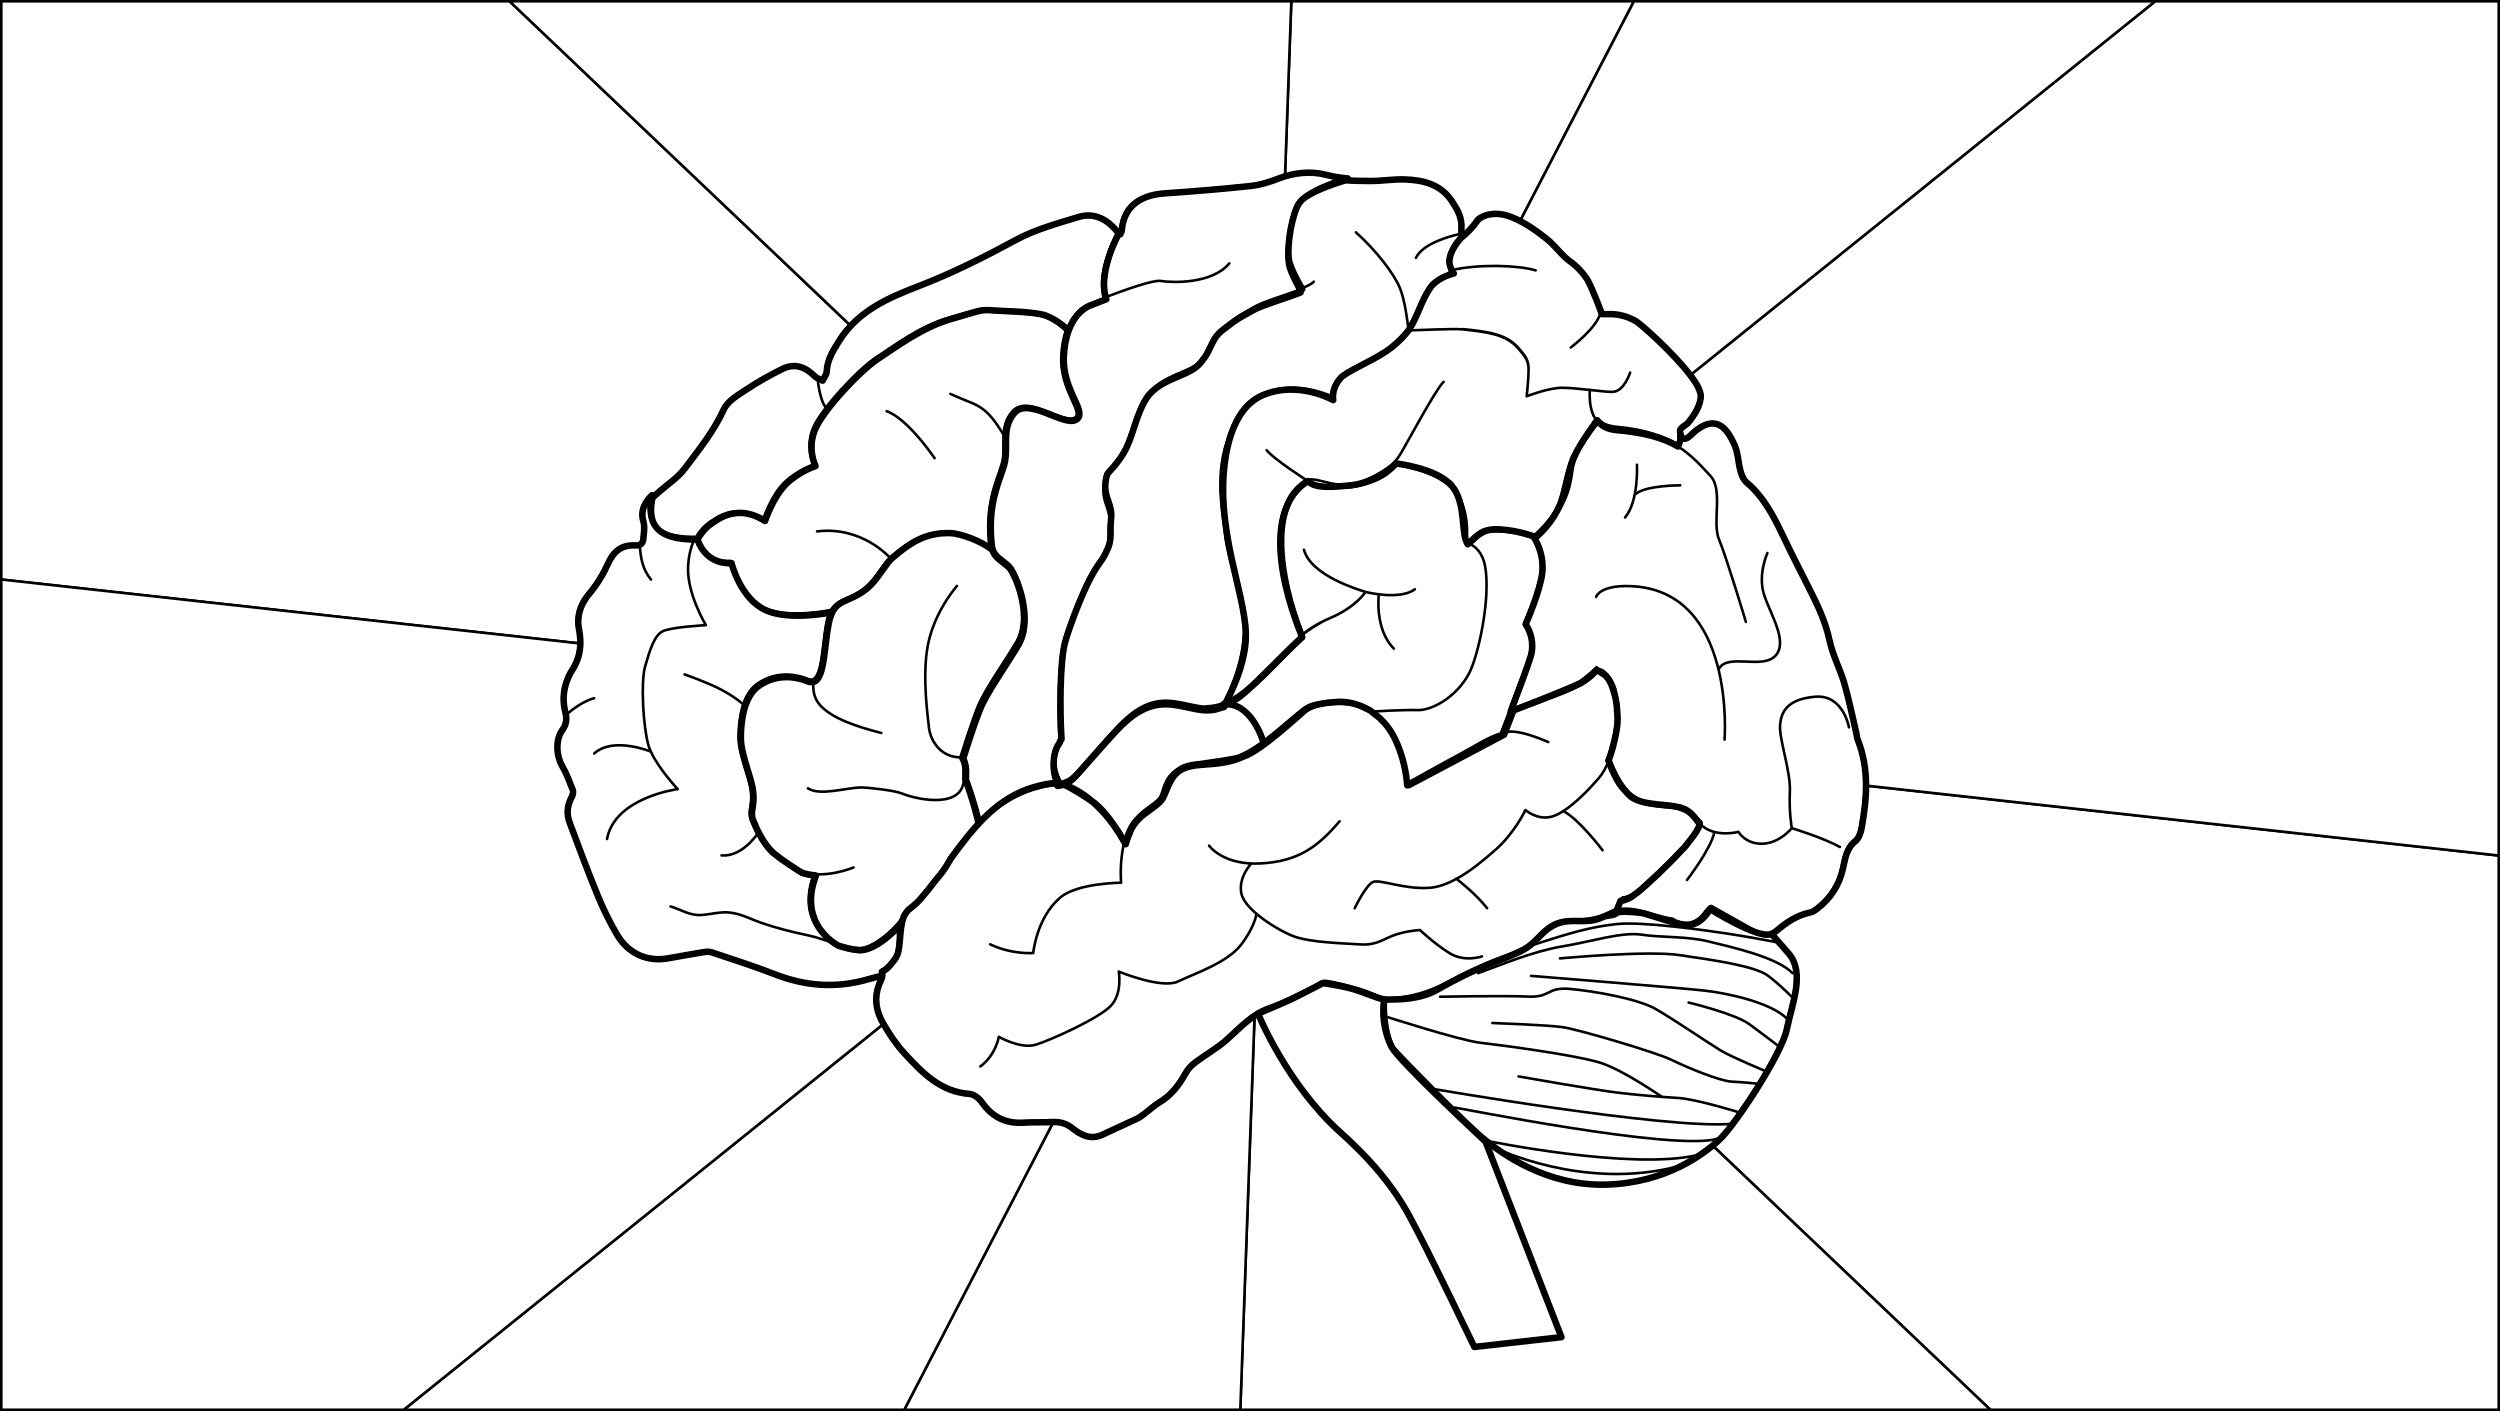
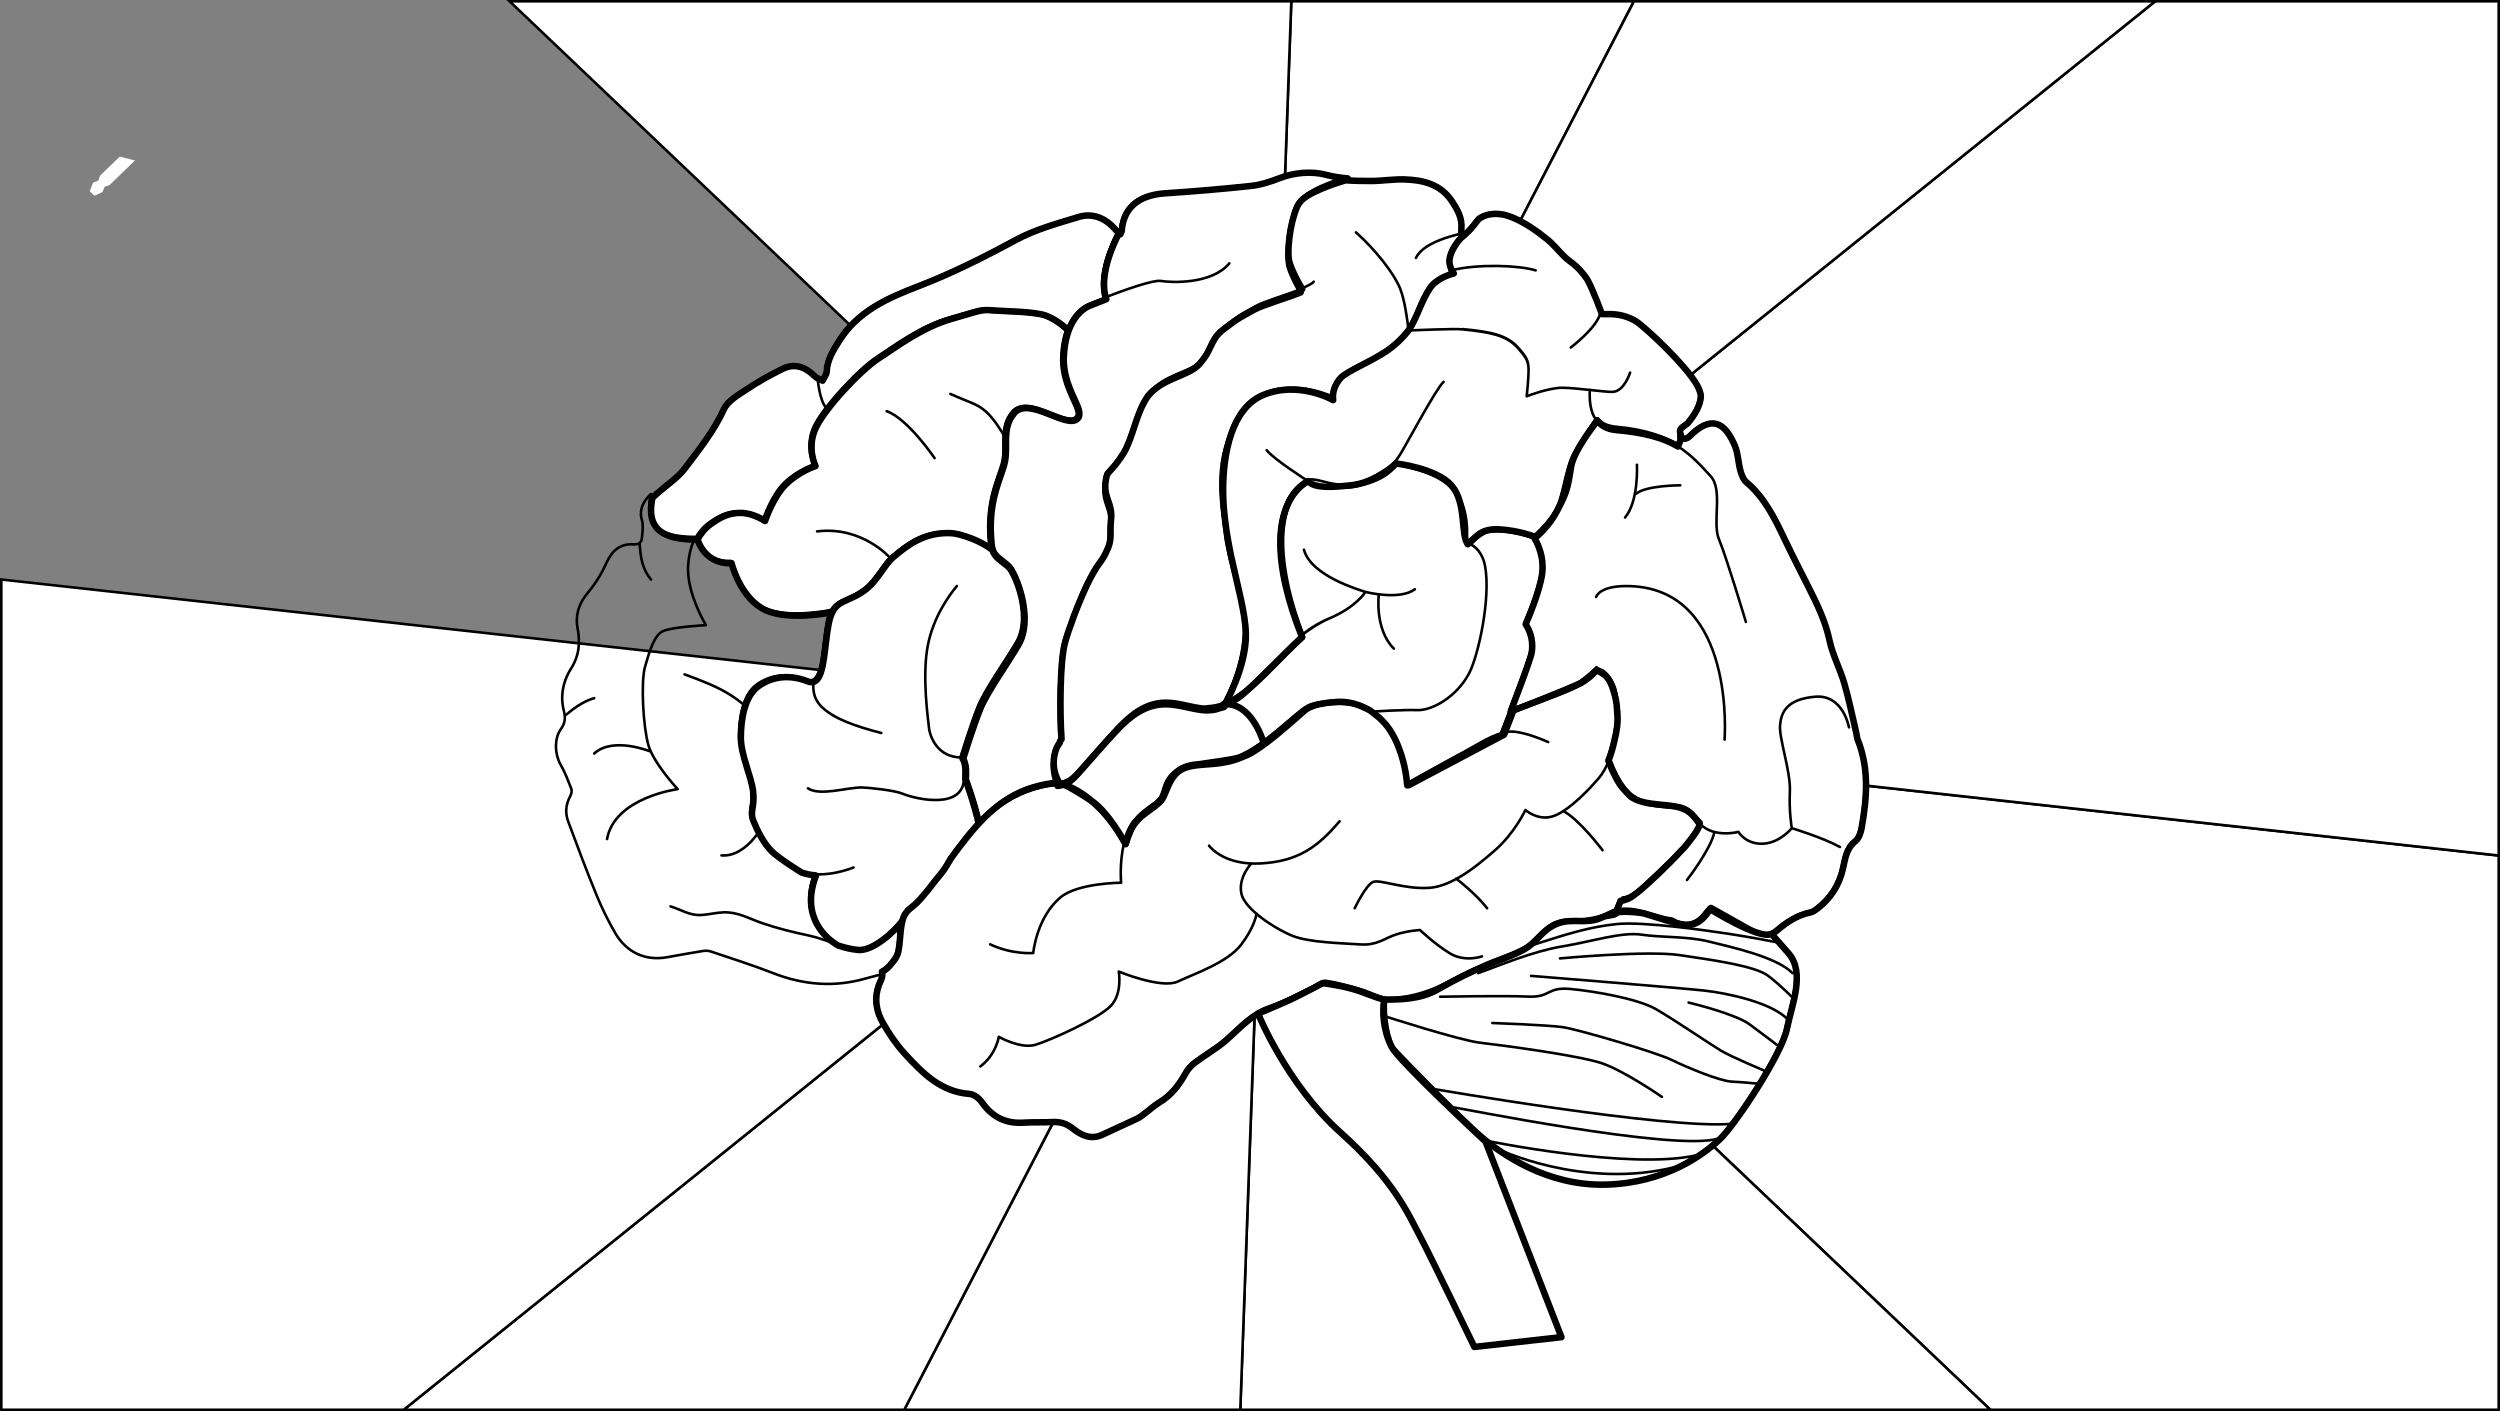
<svg xmlns="http://www.w3.org/2000/svg" id="Layer_1" data-name="Layer 1" viewBox="0 0 1916.44 1081.72">
  <rect x="0" y="0" width="1916.44" height="1081.72" fill="#808080" stroke="none" />
  <defs>
    <style>
      .cls-1 {stroke-miterlimit: 10;}
	  .cls-1, .cls-2, .cls-3 {stroke: #000;}
	  .cls-1, .cls-2, .cls-4 {fill: #fff;}
	  .cls-1, .cls-3 {stroke-width: 2px;}
	  .cls-2 {stroke-width: 5px;}
	  .cls-2, .cls-3 {stroke-linecap: round;stroke-linejoin: round;}
	  .cls-3 {fill: none;}
	  .cls-4 {stroke-width: 0px;}
    </style>
  </defs>
  <g>
    <polygon class="cls-1" points="969.14 551.25 969.93 552.01 969.96 551.34 969.14 551.25" />
    <polygon class="cls-1" points="969.93 552.01 1525.77 1080.72 1915.44 1080.72 1915.44 655.84 969.96 551.34 969.93 552.01" />
    <polygon class="cls-1" points="967.55 551.08 969.14 551.25 968.02 550.18 967.55 551.08" />
    <polygon class="cls-1" points="970.15 546.07 968.02 550.18 969.14 551.25 969.96 551.34 970.15 546.07" />
    <polygon class="cls-1" points="969.93 552.01 950.78 1080.72 1525.77 1080.72 969.93 552.01" />
    <polygon class="cls-1" points="1252.54 1 989.89 1 970.15 546.07 1252.54 1" />
    <polygon class="cls-1" points="969.14 551.25 967.55 551.08 693.16 1080.72 950.78 1080.72 969.93 552.01 969.14 551.25" />
-     <polygon class="cls-1" points="968.02 550.18 390.67 1 1 1 1 444.25 967.55 551.08 968.02 550.18" />
    <polygon class="cls-1" points="970.15 546.07 989.89 1 390.67 1 968.02 550.18 970.15 546.07" />
    <polygon class="cls-1" points="1652.06 1 970.03 549.48 969.96 551.34 1915.44 655.84 1915.44 1 1652.06 1" />
    <polygon class="cls-1" points="1252.54 1 970.15 546.07 970.03 549.48 1652.06 1 1252.54 1" />
    <polygon class="cls-1" points="693.16 1080.72 967.21 551.74 309.42 1080.72 693.16 1080.72" />
    <polygon class="cls-1" points="1 444.25 1 1080.72 309.42 1080.72 967.21 551.74 967.55 551.08 1 444.25" />
  </g>
  <polygon id="fill" class="cls-4" points="72.3 150.05 68.81 146.55 71.3 140.05 75.47 138.42 76.64 134.71 91.77 120.06 103.42 123.01 83.87 141.94 80.22 143.17 78.53 147.28 72.3 150.05" />
  <g>
-     <path id="Frontal_Cortex" class="cls-2" d="M689.84,714.81c-.02-2.82.39-5.08,1.13-6.97-7.12,8.62-22.09,21.45-32.64,20.49-5.15-.47-10.13-1.76-15.05-3.31h0s-.36-.18-.98-.53c-.27-.15-.58-.34-.94-.56-6.2-3.71-28.75-19.89-16.21-52.87-3.32-.29-6.68-.91-9.94-2.02,0,0-.22-.13-.61-.37-1.74-1.05-13.85-8.45-21.34-14.69-4.55-3.79-8.25-9.29-11.09-14.58-2.21-4.1-3.9-8.08-5.08-11.02-.69-1.71-.93-3.21-.95-4.68-.06-3.61,1.32-7.05,1.22-13.17-.02-1.23-.11-2.57-.28-4.04-1.35-11.79-9.43-27.96-9.43-41.43,0-.03,0-.05,0-.08,0,0,0-.02,0-.03,0-13.47,2.69-31.66,13.47-39.41,10.78-7.75,24.25-9.09,37.73-3.71,13.47,5.39,12.13-24.25,16.17-44.46.76-3.81,1.74-6.69,2.93-8.94-3.52.72-32.87,6.33-50.45-1.39-19.84-8.72-26.58-36.28-26.58-36.28,0,0-19.01,2.43-26.24-18.36-.1,0-.2,0-.3,0-22.76-.05-40.64-5.22-34.33-32.84l-.41.37c-4.13,4.02-7.57,9.15-7.23,15.78.13,1.32.4,2.71.84,4.2.45,1.48.57,3.07.56,4.7.03,2.59-.37,5.31-.56,7.89-.28,3.73-1.71,5.87-6.4,5.61-10.08-.57-16.43,4.38-20.67,13.83-3.71,8.28-8.63,16.34-14.48,23.28-5.68,6.75-8.51,13.97-8.44,21.85.05,1.85.26,3.74.63,5.67.67,3.47,1.01,6.81.97,10.07,0,7.18-1.81,13.91-6.07,20.63-4.32,6.81-6.64,14.38-6.74,22.13,0,3.43.43,6.9,1.33,10.35.55,2.11.78,3.94.68,5.62-.05,3-1.06,5.53-3.1,8.37-2.55,3.54-3.7,8.35-3.7,13.23.08,4.95,1.34,9.95,3.54,13.75,3.39,5.88,5.81,12.35,8.3,18.7.17.43.21.94.18,1.48.08,1.31-.44,2.93-1.07,4.08-1.98,3.64-2.99,7.37-3.07,11.13,0,2.81.53,5.64,1.58,8.45,6.94,18.65,13.89,37.31,21.46,55.71,4.22,10.26,9.12,20.34,14.73,29.9,8.74,14.87,23.36,21.18,39.43,18.27,9.25-1.68,18.5-3.33,27.77-4.82,1.91-.31,4.08-.22,5.9.39,15.92,5.39,31.97,10.43,47.61,16.55,23.34,9.13,46.85,11.1,71.02,4.19,3.97-1.13,7.99-2.09,12.2-3.19,10.33-5.34,12.97-16.36,13.11-27.24,0-1.39-.02-2.77-.08-4.14-.02-.54-.03-1.05-.02-1.56Z" />
    <path id="Prefrontal" class="cls-2" d="M825.53,311.58c-1.41-3.34-3.42-7.33-5.28-11.96-2.99-7.22-5.73-16.07-5.2-26.55.41-8.16,1.81-14.71,3.74-19.95-1.97-1.93-11.17-10.5-20.91-12.52-10.99-2.27-27.66-2.27-37.18-3.03s-8.67,0-31.41,6.44c-22.74,6.44-42.06,21.22-56.08,30.32-14.02,9.09-41.68,38.65-48.51,53.81-6.82,15.16,0,28.8,0,28.8,0,0-12.13,3.79-22.36,13.64-10.23,9.85-16.29,28.42-16.29,28.42,0,0-8.72-6.06-18.53-6.19-9.81-.12-16.34,3.91-22.4,8.08-3.25,2.23-7.48,6.1-10.88,12.42.1,0,.2,0,.3,0,7.23,20.79,26.24,18.36,26.24,18.36,0,0,6.74,27.56,26.58,36.28,17.58,7.72,46.93,2.11,50.45,1.39.11-.22.23-.42.35-.62,5.17-8.98,14.06-7.33,26.36-17.38,7.46-6.1,13.8-18.46,18.86-22.91,14.12-12.37,26.55-20.07,45.44-19.32,7.07.28,23.53,5.91,31.75,12.89-.04-.29-.07-.56-.1-.84l-.29-.09c-4.44-33.47,4.99-50.98,9.03-64.46,2.14-7.13,1.26-14.63,1.55-21.91.26-6.49,1.45-12.79,6.53-18.51,10.78-12.13,37.73,10.78,47.16,5.39,3.39-1.94,2.94-5.27,1.05-9.99Z" />
    <path id="Premotor" class="cls-2" d="M857.75,178.97c-1.09-1.25-2.1-2.41-3.13-3.55-7.56-8.39-17.15-12.36-27.89-9.06-16.26,4.99-33.08,9.51-47.88,17.54-24.43,13.25-49.13,25.63-75.03,35.6-23.67,9.11-46.42,19.21-60.69,42.1-4.59,7.36-8.97,14.33-9.4,23.29-.11,2.35-2.05,4.61-3.16,6.91-2.06-1.13-4.52-1.87-6.12-3.46-7.04-7.05-15.19-10.13-24.42-5.61-9.57,4.68-18.94,9.95-27.81,15.84-6.43,4.27-14.38,8.83-17.32,15.25-7.72,16.81-19.06,30.93-29.95,45.37-5.09,6.75-12.6,11.71-19.12,17.36-1.76,1.53-3.56,3.02-5.23,4.56l-.26-.28c-6.3,27.62,11.57,32.79,34.33,32.84,3.4-6.32,7.63-10.19,10.88-12.42,6.06-4.17,12.59-8.21,22.4-8.08,9.81.12,18.53,6.19,18.53,6.19,0,0,6.06-18.57,16.29-28.42,10.23-9.85,22.36-13.64,22.36-13.64,0,0-6.82-13.64,0-28.8,6.82-15.16,34.48-44.72,48.51-53.81,14.02-9.09,33.35-23.87,56.08-30.32,22.74-6.44,21.89-7.2,31.41-6.44s26.19.76,37.18,3.03c9.74,2.02,18.94,10.59,20.91,12.52,4.46-12.08,11.77-17.24,16.47-19.12,1.91-.77,6.55-2.62,12.38-4.85-6.31-18.14,5.92-43.41,9.7-50.52Z" />
    <path id="PrimaryMotor" class="cls-2" d="M1016.94,134.09c-12.02-3.12-24.84-1.89-36.99,2.82-6.64,2.58-13.67,4.84-20.7,5.6-21.97,2.35-44.01,4.2-66.06,5.68-16.02,1.08-31.78,7.72-33.32,28.96-.04.54-.56,1.05-1.02,1.88v.55c-.31-.35-.6-.69-.9-1.03-1.24,2.32-3.59,6.95-5.87,12.81-4.18,10.78-8.05,25.63-4.15,37.54.05.16.09.33.15.49-5.84,2.23-10.47,4.08-12.38,4.85-6.74,2.69-18.86,12.13-20.21,39.07-.04.76-.05,1.5-.06,2.25.08,20.56,12.32,34.47,11.99,41.75.07,1.93-.62,3.44-2.5,4.51-9.43,5.39-36.38-17.52-47.16-5.39-6.04,6.8-6.58,14.44-6.6,22.22,0,1.28.01,2.57.01,3.85.01,4.83-.09,9.67-1.5,14.35-3.27,10.91-10.08,24.48-10.19,47.03,0,5.05.34,10.56,1.12,16.58l.14.04-.1-.6c.08.62.24,1.2.43,1.76.02.02.05.03.07.05l-.1-.6c.05.36.14.71.22,1.05,2.46,6.1,10.85,9.2,13.8,14.13,2.31,3.85,4.51,8.82,6.26,14.31,4.65,13.9,6.46,31.6-.47,43.49-8.85,15.17-24.25,36.38-29.64,49.85-5.01,12.52-11.91,34.49-12.85,37.53.45.83.79,1.73,1.05,2.66,1.64,4.32,1.04,9.77,1.02,13.55.61,1.65,1.87,5.14,3.39,9.79,2.21,6.68,5.07,16.13,7.23,26.01,1.35-1.55,6.91-7.66,15.9-14.06.04-.03.08-.06.12-.09.08-.06.17-.12.25-.18.33-.23.66-.46.99-.69.4-.28.81-.55,1.21-.82,10.41-6.95,24.77-13.76,42.12-15.05-6.79-12.61-3.01-23.51-.11-28.93.78-1.85,1.61-3.33,2.28-4.39-1.3-20.41-1.25-58.72,2.74-73.37,2.84-10.41,10.33-30.79,18.04-46.67,3.66-7.79,7.43-14.73,10.81-19.25,1.72-2.29,3.02-4.34,4.03-6.23,3.25-7.77,1.36-13.07,2.37-22.17,1.35-12.13-5.61-16.17-4.26-28.29.48-4.28,1.29-6.71,2.49-8.66,2.02-5.64,5.87-6.26,12.22-16.83.58-.97,1.12-1.97,1.64-2.99,4.4-9.81,6.76-21.38,11.86-31.52,1.8-4,3.94-7.83,6.72-11.3,10.78-13.47,28.29-14.82,37.73-22.91,9.43-8.08,8.08-18.86,20.21-28.29,12.13-9.43,13.47-9.43,22.91-14.82,6.25-3.57,22.57-8.33,34.04-12.7-1.98-3.38-6.37-11.24-8.67-18.39-2.56-7.95.4-33.15,7.04-45.7,1.54-3.52,3.32-6.38,5.31-8.08,7.96-6.82,26.47-12.69,32.06-14.35-5.37-.45-10.74-1.24-16.15-2.64Z" />
    <path id="Speech" class="cls-2" d="M780.42,492.8c3.19-5.47,4.53-12.17,4.59-19.17-.08-13.45-4.74-27.83-9.98-36.56-.75-1.25-1.85-2.37-3.12-3.46-1.88-1.57-4.05-3.08-5.97-4.75-2.46-2.09-4.55-4.43-5.2-7.5-.04-.04-.09-.07-.14-.11l.1.4c-8.19-7.02-24.76-12.69-31.86-12.97-1.08-.04-2.12-.05-3.16-.04-16.94.29-28.68,7.78-41.89,19.36-5.07,4.44-11.4,16.8-18.86,22.91-15.51,12.68-25.6,6.74-29.64,26.95-3.3,16.51-3.01,39.31-10.14,44.16-1.6,1.09-3.56,1.29-6.03.3-13.47-5.39-26.95-4.04-37.73,3.71-10.78,7.75-13.47,25.94-13.47,39.41s8.08,29.64,9.43,41.43c1.35,11.79-2.69,15.16,0,21.89,2.66,6.65,7.96,18.55,15.87,25.34.1.09.2.18.3.26,7.06,5.88,18.22,12.79,20.94,14.45.14.08.22.13.22.13,3.41,1.17,6.93,1.8,10.41,2.07,0,0,0,0,0,0h0s0,0,0,0c-.02.06-.05.13-.07.19.16.01.31.04.47.05,0,0,0,0,0,0h0s0,0,0,0c-12.44,32.44,9.03,48.68,15.75,52.82.42.25.76.44,1.01.58.32.18.5.26.5.26h0c4.93,1.55,9.9,2.84,15.05,3.31,11.25,1.02,27.51-13.63,33.95-22.14,1.71-2.96,4.33-5.02,7.23-7.34,3.83-4.3,9.15-9.72,14.26-15.27,5.68-7.18,11.06-14.65,16.46-22.04,4.97-7.95,12.78-18.42,21.38-27.66-.03-.12-.05-.24-.08-.36-.11.13-.2.23-.26.3-.05.06-.07.09-.07.09l.03-.28c-4.05-18.75-10.72-36.09-10.72-36.1,0-.27,0-.55,0-.84,0,0,0-.02,0-.02,0-1.53.1-3.36.12-5.27-.03-3.44-.43-7.09-2.31-9.86,0,0,.06-.2.18-.57-.06-.1-.11-.2-.18-.29,0,0,7.58-24.43,12.97-37.9,5.39-13.47,20.79-34.68,29.64-49.85Z" />
    <path id="Temporal" class="cls-2" d="M1305.21,630.72c-5.19-4.93-6.65-9.18-14.48-11.92-.4-.14-.84-.26-1.26-.38-9.19-1.2-28.31-1.04-34.85-6.86-.03-.02-.05-.05-.08-.07-.95-.54-1.87-1.11-2.71-1.79-4.02-3.22-7.48-8.27-10.19-13.19-.76-1.25-1.36-2.4-1.76-3.38-2.63-5.31-4.26-9.89-4.64-10.97-.06-.16-.08-.25-.08-.25l.16.06s.02-.05.03-.07c-.12-.34-.19-.54-.19-.54,0,0,2.2-5.17,4.19-12.14,1.65-6.69,2.7-13.76,2.84-20.56,0-.18,0-.36,0-.54,0-.32,0-.63,0-.95,0-.54-.02-1.08-.03-1.62-1.14-8.01-1.89-13.18-2.95-17.21-2.64-7.41-6.4-11.45-9.41-13.61-1.61-.75-3.26-1.22-4.91-1.87.12-.14.24-.3.37-.45-.19-.06-.31-.09-.34-.1-3.06,3.66-5.84,6.58-7.67,7.7,0,0-.01,0-.02.01-1.54,1.23-3.15,2.32-4.83,3.21-1.8.96-3.6,1.88-5.39,2.76-.1.05-.2.1-.29.15-.56.29-1.12.57-1.7.83-.02.01-.04.02-.06.03,0,0,0,0-.01,0-10.88,4.99-44.61,17.18-44.61,17.18-3.43,8.99-6.27,16.29-7.09,18.39-.15.4-.24.61-.24.61l-72.94,38.66s-.05-.87-.21-2.4c-.91-7.08-5.12-32.88-19.69-48.47-3.99-3.76-7.9-6.51-11.6-8.52-.92-.46-1.85-.88-2.79-1.26-9.11-3.32-20.47-3.74-29.32-2.69-1.2.2-2.46.43-3.73.69-4.72,1.16-8.75,2.82-11.6,4.61-6.71,5.63-34.76,31.97-47.83,36.13,0,0-.01,0-.02,0-15.68,7.28-30.21,5.05-41.17,7.62-1.88.5-3.58,1.05-5.02,1.69,0,0,0,0,0,0-.56.25-1.09.53-1.6.82-.21.12-.41.25-.61.37-.38.24-.75.47-1.1.73-.06.04-.11.08-.17.12-7.2,5.42-9.29,15.43-12.33,20.85-2.33,4.16-10.18,8.79-16.18,13.59-2.9,2.65-5.67,5.78-7.82,9.67-2.58,5.77-4.08,10.76-4.32,11.6-.02.08-.04.14-.04.14-.03-.06-.06-.11-.09-.16-8.53-15.51-17.69-25.88-25.83-32.78-7.9-5.42-15.21-9.58-19.79-12.03-3.08-1.14-4.89-1.44-4.89-1.44l1.57-.3c-.3-.15-.57-.29-.79-.4l-1.5.29c-.1-.17-.19-.34-.28-.51-1.73.26-3.47.44-5.2.66-1.37.17-2.71.39-4.04.62-4.17.81-9.3,2.07-14.78,4-25.66,9.62-42.12,30.81-58.28,52.88-1.04,1.66-1.96,3.22-2.73,4.63,0,0,0,0,0,0-1.95,3.56-5.16,7.69-8.83,11.94-3.91,5.16-7.91,10.21-12.15,15.03-3.01,3.42-6.21,5.66-8.96,7.96-1.13,1.36-2.05,2.56-2.65,3.55-4.51,7.38-2.93,23.84-5.85,30.95-.94,2.28-2.49,4.42-4.16,6.28-1.88,2.64-4.35,4.92-7.59,6.61.19,1.16.37,1.73.3,2.26.02.2.03.39,0,.56-.16,1.1-.34,2.27-.83,3.25-2.5,4.96-3.75,9.92-3.86,14.83-.04,6.2,1.7,12.3,5.03,18.16,4.71,8.32,10.16,16.48,16.59,23.5,13.64,14.89,27.7,29.5,49.98,31.11,3.32.24,7.32,3.42,9.38,6.37,7.85,11.22,18.12,16.52,31.82,15.64,7.38-.47,14.82-.08,22.22-.46,5.87-.3,10.72,1.03,15.5,4.84,6.6,5.26,14.04,9.04,22.96,4.83,8.81-4.17,17.73-8.11,26.54-12.29,2-.95,3.79-2.36,5.58-3.7,3.91-2.93,7.51-6.36,11.68-8.85,9.02-5.4,14.94-13.29,19.93-22.26,1.72-3.1,4.33-5.98,7.17-8.12,8-6.05,16.93-11,24.4-17.61,10.38-9.18,19.32-19.67,33.31-24.31,11.16-3.71,21.61-9.6,32.34-14.58,3.44-1.59,7.04-5.15,10.13-4.72,8.95,1.27,17.74,3.91,26.48,6.38,7.88,2.23,15.74,7.35,23.4,6.97,15.84-.78,31.09-5.48,45.39-13.17,12.55-6.75,25.44-13.14,38.78-18.08,12.38-4.59,24.53-9.13,32.98-19.61,6.09-7.55,13.27-9.86,22.66-9.38,6.55.34,13.35-.91,19.78-2.5,5.34-1.32,10.13-4.94,15.48-6.17.08-.02.16-.03.24-.05l3.3-8.29s1.47-.13,3.54-.77c1.77-.65,4.22-1.87,7.37-4.1.7-.63,1.82-1.67,3.21-2.99,7.11-6.72,21.74-20.86,29.34-27.89,4.67-4.95,8.96-9.86,12.11-14.15,2.23-3.48,3.97-6.61,4.71-7.98.11-.29.19-.57.27-.85l-.1-.09Z" />
    <path id="Auditory" class="cls-2" d="M862.81,646.81c.79-3.22,1.81-6.42,3.13-9.45.72-1.64,1.55-3.16,2.46-4.57,0,0,0,0,0,0,.6-1.24,1.56-2.47,2.74-3.7,7.01-8.31,16.5-12.39,19.38-17.1,3.71-6.06,1.91-13.76,13.69-21.85,4.55-3.12,10.2-3.99,16.63-4.54,9.1-1.51,19.86-2.6,28.46-4.72,2.25-.84,4.53-1.84,6.83-3.08,4.69-2.52,9.39-5.63,13.95-8.97-9.09-27.27-26.34-29.66-30.59-29.83-.1,0-.19,0-.29.02h0c-.09.04-.19.08-.28.11-.27.46-.42.72-.42.72-3.49,1.28-7.08,2.09-10.74,2.31-1.8.32-3.61.44-5.41.21-9.11-1.18-17.97-4.3-27.16-4.4-15.87-.16-27.65,9.19-37.98,20.17-10.03,10.66-19.5,21.94-29.3,32.81-2.63,2.92-5.35,5.91-8.88,7.65-1.4.69-2.87,1.16-4.38,1.51l-.79.15c.82.42,1.95,1,3.32,1.74,4.47,1.66,11.62,5.1,19.79,12.03,0,0,.01,0,.02.01,12.54,8.61,24.72,30.73,25.82,32.77Z" />
    <path id="PrimarySensory" class="cls-2" d="M1120.94,184.54c-.15-1.75-.32-3.18-.46-4.41-.22-1.86-.36-3.27-.23-4.64.78-8.2-2.96-14.77-7.2-21.19-8.63-13.06-22.04-16.29-36.32-16.76-8.7-.29-17.44,1.26-26.16,1.2-6.17-.04-12.3-.07-18.44-.49v-.21s-24.24,6.74-33.67,14.82c-.41.35-.8.76-1.19,1.2-1.03,1.16-1.99,2.61-2.89,4.3-5.76,13.15-8.2,35.68-5.8,43.12,3.03,9.43,9.69,20.1,9.69,20.1h0c-.73.29-1.48.59-2.26.89.1.17.19.32.27.46.46.78.75,1.24.75,1.24h0c-11.47,4.61-29.62,9.77-36.3,13.59-9.43,5.39-10.78,5.39-22.91,14.82-2.22,1.72-3.98,3.49-5.44,5.28-4.27,6.17-5.69,12.47-10.23,17.89-1.22,1.79-2.66,3.51-4.54,5.12-9.37,8.03-26.71,9.42-37.5,22.64-9.49,13.3-11.09,31.05-18.8,43.9-1.63,2.72-3.1,4.78-4.42,6.44-2.71,3.8-4.86,5.81-6.52,7.74-.63.73-1.18,1.44-1.68,2.24-.55,1.55-.97,3.47-1.26,6.07-1.35,12.13,5.61,16.17,4.26,28.29-1.12,10.07,1.32,15.5-3.6,24.76-1.08,2.59-2.74,5.45-5.27,8.82-3.01,4.01-6.31,9.93-9.58,16.66-7.26,15.45-14.12,34.23-16.81,44.08-4.04,14.82-4.04,53.89-2.69,74.11,0,0-.54.66-1.28,1.85.02.24.03.5.05.74,0,0-1.08,1.32-2.33,3.65-2.7,6.36-4.8,16.94,2.76,28.76-.89.04-1.77.1-2.65.17.12.22.24.44.37.66.66-.06,1.02-.08,1.04-.08,2.09-.37,4.12-.9,6.02-1.84,3.52-1.74,6.25-4.73,8.88-7.65,9.8-10.88,19.28-22.16,29.3-32.81,10.33-10.98,22.11-20.33,37.98-20.17,9.18.09,18.05,3.22,27.16,4.4,3.62.47,7.18.3,10.66-.38,2.33-.69,4.57-1.47,6.66-1.96.02-.03.03-.06.05-.09-.3,0-.47,0-.47,0,0,0,15.57-25.27,17.11-56.17.12-3,.12-6.05-.05-9.14-.95-17.27-12.8-49.14-14.48-67.77-.95-10.48-4.29-25.87-3.38-43.35.61-13.82,3.82-28.98,12.95-44.1,3.18-5.26,6.84-9.32,10.8-12.42,21.79-18.94,53.68-6.45,60.59-3.4.62-3.68,2.75-11.77,9.89-17.16.74-.67,1.54-1.32,2.42-1.92,8.14-5.61,26.97-13.44,39.21-23.24,2.52-2.16,4.7-4.42,6.35-6.76,0,0,.2,0,.55-.02.08-.13.17-.25.25-.38-.7.03-1.1.04-1.1.04,0,0,.62-1.27,1.65-3.33,2.32-4.66,6.75-13.37,10.86-20.66,1.8-3.58,3.82-7.01,6.24-10,3.98-5.65,9.11-10.14,16.48-11.94-1.47-2.18-2.1-4.48-2.17-6.79-.75-5.14.53-12.04,8.85-18.81Z" />
    <path id="WernickesArea" class="cls-2" d="M1176.91,411.64s-17.73-7.71-35.86-5.34c-6.31.82-15.86,10.79-15.86,10.79,0,0,4.95-30.84-15.03-47.24-12.84-10.54-36.35-14.6-39.75-15.06-5.9,6.91-13.35,13.52-33.65,17.07-16.05,2.81-27.98-7.05-35.82-2.19-27.64,17.14-21.62,70.7-2.79,118.74,0,0,0,0,0,0-6.84,5.81-12.54,12.23-19.01,18.7-11.14,11.14-25.25,26.63-41.21,32.78.08,0,.15,0,.23,0,20.49-1.83,29.47,25.95,30.62,29.81,3.2-2.34,6.32-4.8,9.33-7.25,2.67-2.24,5.66-4.74,8.6-7.2,4.2-3.59,7.96-6.83,11.07-9.28,0,0,0,0,0,0,.28-.24.59-.47.91-.71.69-.53,1.34-1.01,1.96-1.44,0,0,.01-.01.02-.02.01-.01.03-.02.04-.03,1-.7,1.9-1.25,2.68-1.64,2.25-1.13,5.82-2.09,10.11-2.7,2.62-.54,5.42-.91,8.33-1.08.02,0,.04,0,.05,0,2.76-.25,12.21-1.77,23.99,4.13,1.66.68,3.23,1.46,4.68,2.36l6.93,5.51c.08.08.17.15.25.23.47.46.93.93,1.38,1.4.03.03.06.06.1.09,6.07,5.81,10.27,13.65,13.17,21.43,4.85,12.44,6.01,24.15,6.27,27.85.05.42.07.67.07.67,0,0,29.42-16.42,42.39-23.33,10.39-5.54,21.11-12.68,30.51-15.31l.04-.02s3.18-8.16,7.21-18.7c-.17.07-.26.1-.26.1,5.76-15.06,13.22-34.94,15.6-42.86,4.04-13.47-4.04-24.25-4.04-24.25,0,0,10.78-24.25,12.8-39.07,2.02-14.82-6.06-26.95-6.06-26.95Z" />
    <path id="HigherSensory" class="cls-2" d="M1301.08,295.5s-.02-.03-.03-.05c-.02-.04-.04-.07-.06-.11-9.14-15.97-38.01-42.69-46.49-48.87-6.62-3.9-13.72-5.91-21.68-5.66-1.72.05-3.44,0-4.84,0,0,0-6.42-17.97-11.3-26.75-3.45-5.17-7.74-9.83-13.28-13.81-5.54-3.98-9.72-9.82-14.75-14.53-1.83-1.59-2.97-2.55-2.97-2.55-2.24-1.72-4.47-3.47-6.73-5.19-6.62-4.78-17.08-11.41-26.46-13.47-1.26-.22-2.54-.41-3.87-.51-1.02-.08-2.01-.1-2.98-.07-.06,0-.13,0-.19,0,0,0,0,0,0,0-1.48.14-2.77.29-3.89.47-2.77.58-5.31,1.66-7.65,3.22-2.81,2.73-4.6,7.23-13.99,14.87,0,0-9.14,9.38-8.85,18.81.43,2.94,1.51,5.3,2.34,6.75.57,1.01,1.02,1.58,1.02,1.58,0,0-10.68,2.38-16.84,9.43-.13.15-.26.3-.38.45-.11.14-.23.28-.34.42-.13.17-.27.36-.41.55-7,10.18-10.45,23.92-16.54,32.58-.08.11-6.69,9.26-17.42,16.34-12.77,8.42-30.3,15.33-34.81,20.41-3.49,3.93-6.67,9.86-5.71,16.9,0,0-26.58-15.12-53.55-3.94-24.01,9.96-30.75,43.92-30.82,72.81-.04,14.71,2.2,32.39,6.45,52.17,4.31,20.08,10.63,42.26,10.99,57.94.6,25.88-16.38,54.92-16.38,54.92,0,0,7.8-2.85,14.89-9.06,10.55-9.25,32.01-31.47,44.59-43.14-22.64-56.27-23.24-102.4,4.4-119.6,5.82,5.96,19.44,4.71,34.22,3.05,16.95-1.9,33.6-16.24,33.24-16.59,0,0,31.2,3.48,42.8,16.97,11.6,13.5,6.74,38.21,12.38,44.84,6.45-4.6,8.85-12.32,24.63-11.27,15.78,1.05,27.09,5.82,27.09,5.82,0,0,13.2-11.32,18.12-22.42s6.95-30.13,11.97-39.49c5.02-9.36,17.29-27.6,17.29-27.6,2.96,3.97,8.11,5.97,15.34,6.6,21.53,1.89,36.75,7.64,47.89,14.32,1.71-3.22,1.57-7.1,1.57-7.13,0,0,0,0,0,0l-.98-3.84c-.18-.42-.28-.81-.3-1.19v-.05s0,0,0-.01c-.1-2.79,3.84-4.4,5.84-6.26.1-.09.19-.18.28-.27,4.63-5.56,10.14-13.81,9.85-21.36-.43-2.38-1.32-4.84-2.71-7.45Z" />
    <path id="Vision" class="cls-2" d="M1424.01,566.98c-.57-1.42-.55-3.06-.91-4.58-3.03-12.84-5.61-25.82-9.29-38.48-3.24-11.15-8.96-21.68-11.34-32.96-3.12-14.78-9.53-27.89-16.2-41.09-6.13-12.14-12.36-24.25-18.21-36.52-7.63-16.01-15.29-31.86-29.29-43.66-2.39-2.01-3.76-5.75-4.63-8.95-1.7-6.24-1.73-13.09-4.21-18.94-6.55-15.43-15.68-24.31-31.88-10.02-2.56,2.26-6.28,7.47-10.05,2.49,0,0,.18.82.26,2.06h0c.1,1.58-1.97,5.95-1.97,5.95-11.14-6.68-25.95-10.71-47.48-12.6-6.84-.6-11.35-3.42-14.33-7.08,0,0-17.95,22.2-20.08,35.04-.23,1.41-.45,2.71-.66,3.94-1,6.53-1.83,10.6-3,14.17-1.42,4.71-3.31,8.47-6.95,15.57-6.34,12.37-15.92,20.18-17.45,21.38,1.14,1.85,6.13,10.61,6.15,21.68.03,1.76-.06,3.58-.32,5.45-1.88,13.81-11.36,35.79-12.65,38.73.85,1.23,5.19,7.91,5.02,16.85,0,2.43-.31,5.03-1.13,7.74-2.34,7.82-9.66,27.31-15.38,42.3,4.7-1.85,41.53-16.07,53.88-21.93,6.47-4.6,11.85-9.77,11.85-9.77.26.08,5.12,2.24,7.61,4.86,0,0,0,.01.01.02.5.52.97,1.09,1.4,1.71.16.23.32.47.48.72,0,0,0,0,0,0,0,0,0,0,0,0,1.46,2.28,2.82,5.47,4.05,10.05.54,1.73,1.02,3.63,1.42,5.71.61,3.17.91,6.52.98,9.97.87,6.35-.38,14-2.06,20.58-1.17,5.54-2.76,10.9-4.63,15.71l-.09-.03c.51,1.28,1.71,4.28,2.88,7.2,1.53,3.41,3.57,7.47,6.04,11.25,2.19,2.92,5,6.12,8.27,9.23,10.26,7.39,28.27,5.1,38.13,8.55.7.25,1.35.51,1.96.78,0,0,.01,0,.02,0,5.12,1.49,9.77,7.54,11.73,10.39.31.32.64.63.99.96-.03.12-.08.25-.11.37.06.1.11.18.11.18-.7,3.15-3.77,7.8-8.04,13.05-1.92,2.67-4,5.19-5.99,6.93,0,0,0,0,0,0-10.72,11.8-24.64,24.6-30.97,30.03-1.74,1.49-3.31,2.7-4.75,3.72-.01.01-.03.03-.04.04-2.44,2.19-5.2,3.4-7.32,4.06-2.37.88-3.54.77-3.54.77l-3.3,8.28c14.98-3.34,28.35,5.08,42.67,6.83.4.05.74.5,1.13.72,8.8,4.98,18.75,2.65,24.65-5.68,1-1.42,2.3-2.63,4.13-4.69,10.95,6.14,21.77,12.15,32.54,18.25,6.77,3.84,12.53,3.73,18.07-.98,7.61-6.47,15.7-11.85,25.73-13.87,1.87-.38,3.66-1.7,5.23-2.92,10.12-7.81,16.71-17.89,19.55-30.44,1.74-7.7,2.57-15.64,9.65-21.29,2.63-2.1,4.08-6.52,4.72-10.12,2.01-11.31,3.48-22.6,3.37-33.84-.16-11.37-1.94-22.68-6.41-33.85Z" />
    <path id="Cerebellum" class="cls-2" d="M1061.1,766.32c-1.4,12.14,2.12,32.71,7.13,38.35,5.01,5.64,53.91,55.79,68.33,67.7s48.89,36.98,94.65,35.73,74.79-23.19,86.92-34.48,47.85-65.82,51.61-84.62c3.76-18.81,14.42-43.25,1.25-58.3-3.01-3.44-7.51-8.68-13.02-14.73-9.3,4.56-47.16-19.13-47.16-19.13,0,0-6.74,13.79-19.04,12.14-8.77-1.18-20.7-5.57-31.08-8.59-4.12-1.2-19.79-2.22-21.29-.61-2.39,2.58-6.5,1.2-11.7,3.66-11.35,5.35-22.06.11-33.63,4.52-12.67,4.83-15.28,14.8-27.89,21.04-11.18,5.53-23.73,9.59-35.07,14.65-13.62,6.08-25.38,12.84-29.26,15.03-13.56,7.65-29.22,7.53-40.75,7.63Z" />
    <path id="BrainStem" class="cls-2" d="M964.39,777.03s21.94,54.14,63.31,91.2c41.37,37.06,52.26,63.39,60.61,79.06,8.35,15.67,41.9,85.25,41.9,85.25l66.74-7.52-58.15-149.84s-66.6-61.84-72.05-72.68c-6.61-13.15-7.08-26.39-5.65-36.18-7.84-1.89-15.34-5.74-24.81-8.35-10.25-2.81-22.18-4.3-22.18-4.3,0,0-18.35,9.58-24.76,12.59-6.03,2.83-24.96,10.77-24.96,10.77Z" />
  </g>
  <g>
    <path class="cls-3" d="M457.07,685.64c4.22,10.26,9.12,20.34,14.73,29.9,8.74,14.87,23.36,21.18,39.43,18.27,9.25-1.68,18.5-3.33,27.77-4.82,1.91-.31,4.08-.22,5.9.39,15.92,5.39,31.97,10.43,47.61,16.55,23.34,9.13,46.85,11.1,71.02,4.19,3.97-1.13,7.99-2.09,12.2-3.19,10.33-5.34,12.97-16.36,13.11-27.24,0-1.39-.02-2.77-.08-4.14-.02-.54-.03-1.05-.02-1.56-.02-2.82.39-5.08,1.13-6.97-7.12,8.62-22.09,21.45-32.64,20.49-5.15-.47-10.13-1.76-15.05-3.31h0s-.36-.18-.98-.53c-7.14-2.27-14.18-5.04-21.48-6.58-12.05-2.54-24.04-5.51-35.7-9.52-10.24-3.53-18.68-8.78-30.01-8.16-5.52.3-10.94,1.68-16.46,2.02-8.86.54-15.38-4.17-23.54-6.6,8.16,2.43,14.68,7.14,23.54,6.6,5.52-.34,10.94-1.72,16.46-2.02,11.33-.62,19.77,4.63,30.01,8.16,11.65,4.01,23.64,6.98,35.7,9.52,7.3,1.54,14.34,4.31,21.48,6.58-.27-.15-.58-.34-.93-.56-6.2-3.71-28.75-19.89-16.21-52.87-3.32-.29-6.68-.91-9.94-2.02,0,0-.22-.13-.61-.37-1.74-1.05-13.85-8.45-21.34-14.69-4.55-3.79-8.25-9.29-11.09-14.58-.64.99-12.27,18.48-27.98,17.17,15.71,1.31,27.34-16.18,27.98-17.17-2.21-4.1-3.9-8.08-5.08-11.02-.69-1.71-.93-3.21-.95-4.68-.06-3.61,1.32-7.05,1.22-13.17-.02-1.23-.11-2.57-.28-4.04-1.35-11.79-9.43-27.96-9.43-41.43,0-.03,0-.05,0-.08,0,0,0-.02,0-.03,0-13.47,2.69-31.66,13.47-39.41,10.78-7.75,24.25-9.09,37.73-3.71,13.47,5.39,12.13-24.25,16.17-44.46.76-3.81,1.74-6.69,2.93-8.94-3.52.72-32.87,6.33-50.45-1.39-19.84-8.72-26.58-36.28-26.58-36.28,0,0-19.01,2.43-26.24-18.36-.1,0-.2,0-.3,0-2.94,5.47-5.27,12.77-5.8,22.44-1.14,20.84,13.64,45.22,13.64,45.22,0,0-26.91,1.39-33.35,4.8-6.44,3.41-9.85,15.16-13.26,26.91-3.41,11.75-1.52,46.61,2.65,60.63.44,1.49,1.05,3.05,1.78,4.63h0,0c6.07,13.29,20.58,28.72,20.58,28.72,0,0-48.33,6.32-54.19,38.27,5.86-31.95,54.19-38.27,54.19-38.27,0,0-14.52-15.43-20.58-28.72,0,0-28.76-11.95-43.46,1.43,14.71-13.38,43.46-1.43,43.46-1.43-.72-1.58-1.33-3.14-1.78-4.63-4.17-14.02-6.06-48.88-2.65-60.63,3.41-11.75,6.82-23.49,13.26-26.91,6.44-3.41,33.35-4.8,33.35-4.8,0,0-14.78-24.38-13.64-45.22.53-9.67,2.85-16.97,5.8-22.44-22.76-.05-40.64-5.22-34.33-32.84l-.41.37c-4.13,4.02-7.57,9.15-7.23,15.78.13,1.32.4,2.71.84,4.2.45,1.48.57,3.07.56,4.7.03,2.59-.37,5.31-.56,7.89-.28,3.73-1.71,5.87-6.4,5.61-10.08-.57-16.43,4.38-20.67,13.83-3.71,8.28-8.63,16.34-14.48,23.28-5.68,6.75-8.51,13.97-8.44,21.85.05,1.85.26,3.74.63,5.67.67,3.47,1.01,6.81.97,10.07,0,7.18-1.81,13.91-6.07,20.63-4.32,6.81-6.64,14.38-6.74,22.13,0,3.43.43,6.9,1.33,10.35.55,2.11.78,3.94.68,5.62-.05,3-1.06,5.53-3.1,8.37-2.55,3.54-3.7,8.35-3.7,13.23.08,4.95,1.34,9.95,3.54,13.75,3.39,5.88,5.81,12.35,8.3,18.7.17.43.21.94.18,1.48.08,1.31-.44,2.93-1.07,4.08-1.98,3.64-2.99,7.37-3.07,11.13,0,2.81.53,5.64,1.58,8.45,6.94,18.65,13.89,37.31,21.46,55.71ZM553.07,528.78c10.78,5.73,16.85,11.3,16.85,11.3,0,0-6.07-5.57-16.85-11.3-10.78-5.73-28.29-11.79-28.29-11.79,0,0,17.52,6.06,28.29,11.79ZM499.05,444.28c-6.82-8.34-7.96-16.67-8.72-27.7.76,11.02,1.89,19.36,8.72,27.7ZM434.25,547.73c12.13-10.61,21.22-12.49,21.22-12.49,0,0-9.09,1.88-21.22,12.49Z" />
    <path class="cls-3" d="M586.25,466.6c-19.84-8.72-26.58-36.28-26.58-36.28,0,0,6.74,27.56,26.58,36.28,18.72,8.22,50.81,1.32,50.81,1.32,5.17-8.98,14.06-7.33,26.36-17.38,7.46-6.1,13.8-18.46,18.86-22.91,0,0-21.19-24.5-55.92-20.27,34.73-4.23,55.92,20.27,55.92,20.27,14.12-12.37,26.55-20.07,45.44-19.32,7.07.28,23.53,5.91,31.75,12.89-.04-.29-.07-.56-.1-.84l-.29-.09c-4.44-33.47,4.99-50.99,9.03-64.46,2.14-7.13,1.26-14.63,1.56-21.91-1.61-2.79-7.99-13.44-14.21-18.68-7.2-6.06-10.99-6.06-26.91-13.26,15.92,7.2,19.71,7.2,26.91,13.26,6.22,5.24,12.6,15.89,14.21,18.68.26-6.49,1.45-12.79,6.53-18.51,10.78-12.13,37.73,10.78,47.16,5.39,3.39-1.94,2.94-5.27,1.05-9.99-1.41-3.34-3.42-7.33-5.28-11.96-2.99-7.22-5.73-16.07-5.2-26.55.41-8.16,1.81-14.71,3.74-19.95-1.97-1.93-11.17-10.5-20.91-12.52-10.99-2.27-27.66-2.27-37.18-3.03-9.52-.76-8.67,0-31.41,6.44-22.74,6.44-42.06,21.22-56.08,30.32-14.02,9.09-41.68,38.65-48.51,53.81-6.82,15.16,0,28.8,0,28.8,0,0-12.13,3.79-22.36,13.64-10.23,9.85-16.29,28.42-16.29,28.42,0,0-8.72-6.06-18.53-6.19-9.81-.12-16.34,3.91-22.4,8.08-3.25,2.23-7.48,6.1-10.88,12.42.1,0,.2,0,.3,0,7.23,20.79,26.24,18.36,26.24,18.36,0,0,6.74,27.56,26.58,36.28,17.58,7.72,46.93,2.11,50.45,1.39.11-.22.23-.42.35-.62,0,0-32.08,6.91-50.81-1.32ZM716.43,351.21s-20.46-30.32-36.76-36c16.29,5.68,36.76,36,36.76,36Z" />
    <path class="cls-3" d="M544.43,400.44c6.06-4.17,12.59-8.21,22.4-8.08,9.81.12,18.53,6.19,18.53,6.19,0,0,6.06-18.57,16.29-28.42,10.23-9.85,22.36-13.64,22.36-13.64,0,0-6.82-13.64,0-28.8,6.82-15.16,34.48-44.72,48.51-53.81,14.02-9.09,33.35-23.87,56.08-30.32s21.89-7.2,31.41-6.44c9.52.76,26.19.76,37.18,3.03,9.74,2.02,18.94,10.59,20.91,12.52,4.46-12.08,11.77-17.24,16.47-19.12,1.91-.77,6.55-2.62,12.38-4.85-6.31-18.14,5.92-43.41,9.7-50.52-1.09-1.25-2.1-2.41-3.13-3.55-7.56-8.39-17.15-12.36-27.89-9.06-16.26,4.99-33.08,9.51-47.88,17.54-24.43,13.25-49.13,25.63-75.03,35.6-23.67,9.11-46.42,19.21-60.69,42.1-4.59,7.36-8.97,14.33-9.4,23.29-.11,2.35-2.05,4.61-3.16,6.91-2.06-1.13-4.52-1.87-6.12-3.46-7.04-7.05-15.19-10.13-24.42-5.61-9.57,4.68-18.94,9.95-27.81,15.84-6.43,4.27-14.38,8.83-17.32,15.25-7.72,16.81-19.06,30.93-29.95,45.37-5.09,6.75-12.6,11.71-19.12,17.36-1.76,1.53-3.56,3.02-5.23,4.56l-.26-.28c-6.3,27.62,11.57,32.79,34.33,32.84,3.4-6.32,7.63-10.19,10.88-12.42ZM633.47,312.87c-5.44-5.97-6.69-22.83-6.69-22.83,0,0,1.25,16.85,6.69,22.83Z" />
    <path class="cls-3" d="M978.84,136.1c-6.64,2.58-13.67,4.84-20.7,5.6-21.97,2.35-44.01,4.2-66.06,5.68-16.02,1.08-31.78,7.72-33.32,28.96-.04.54-.56,1.05-1.02,1.88v.55c-.31-.35-.6-.69-.9-1.03-1.24,2.32-3.59,6.95-5.87,12.81-.19,1.16-.28,2.32-.21,3.43-.07-1.11.02-2.26.21-3.43-4.18,10.78-8.05,25.63-4.15,37.54,14.71-5.62,37.2-13.69,43.01-12.73,8.08,1.35,39.07,2.69,52.55-13.47-13.47,16.17-44.46,14.82-52.55,13.47-5.81-.97-28.3,7.1-43.01,12.73.05.16.09.33.15.49-5.84,2.23-10.47,4.08-12.38,4.85-6.74,2.69-18.86,12.13-20.21,39.07-.04.76-.05,1.5-.06,2.25.08,20.56,12.32,34.47,11.99,41.75.07,1.93-.62,3.44-2.5,4.51-9.43,5.39-36.38-17.52-47.16-5.39-6.04,6.8-6.58,14.44-6.6,22.22,0,1.28.01,2.57.01,3.85.01,4.83-.09,9.67-1.5,14.35-3.27,10.91-10.08,24.48-10.19,47.03,0,5.05.34,10.56,1.12,16.58l.14.04-.1-.6c.08.62.24,1.2.43,1.76.02.02.05.03.07.05l-.1-.6c.05.36.14.71.22,1.05,2.46,6.1,10.85,9.2,13.8,14.13,2.31,3.85,4.51,8.82,6.26,14.31,4.65,13.9,6.46,31.6-.47,43.49-8.85,15.17-24.25,36.38-29.64,49.85-5.01,12.52-11.91,34.49-12.85,37.53.45.83.79,1.73,1.05,2.66,1.64,4.32,1.04,9.77,1.02,13.55.61,1.65,1.87,5.14,3.39,9.79,2.21,6.68,5.07,16.13,7.23,26.01,1.35-1.55,6.91-7.66,15.9-14.06.04-.03.08-.06.12-.09.08-.06.17-.12.25-.18.33-.23.66-.46.99-.69.4-.28.81-.55,1.21-.82,10.41-6.95,24.77-13.76,42.12-15.05-6.79-12.61-3.01-23.51-.11-28.93.78-1.85,1.61-3.33,2.28-4.39-1.3-20.41-1.25-58.72,2.74-73.37,2.84-10.41,10.33-30.79,18.04-46.67,3.66-7.79,7.43-14.73,10.81-19.25,1.72-2.29,3.02-4.34,4.03-6.23,3.25-7.77,1.36-13.07,2.37-22.17,1.35-12.13-5.61-16.17-4.26-28.29.48-4.28,1.29-6.71,2.49-8.66,2.02-5.64,5.87-6.26,12.22-16.83.58-.97,1.12-1.97,1.64-2.99,4.4-9.81,6.76-21.38,11.86-31.52,1.8-4,3.94-7.83,6.72-11.3,10.78-13.47,28.29-14.82,37.73-22.91,9.43-8.08,8.08-18.86,20.21-28.29,12.13-9.43,13.47-9.43,22.91-14.82,6.25-3.57,22.57-8.33,34.04-12.7-1.98-3.38-6.37-11.24-8.67-18.39-2.56-7.95.4-33.15,7.04-45.7,1.54-3.52,3.32-6.38,5.31-8.08,7.96-6.82,26.47-12.69,32.06-14.35-5.37-.45-10.74-1.24-16.15-2.64-12.02-3.12-24.84-1.89-36.99,2.82Z" />
    <path class="cls-3" d="M749.9,632.6c-.11.13-.2.23-.26.3,0,.03.01.06.02.09,0-.03-.01-.06-.02-.09-.05.06-.07.09-.07.09l.03-.28c-4.05-18.75-10.72-36.09-10.72-36.1h0c0,23.81-35.39,16.63-47.56,11.62-5.76-2.37-26.4-4.58-30.78-4.58-11.71,0-31.91,6.81-41.19.67,9.28,6.14,29.48-.68,41.19-.67,4.39,0,25.02,2.21,30.78,4.58,12.17,5.01,47.56,12.19,47.56-11.62h0c0-.27,0-.55,0-.84,0,0,0-.02,0-.02,0-1.53.1-3.36.12-5.27-.03-3.44-.43-7.09-2.31-9.86-17.42,0-23.94-15.18-24.62-23.28-.34-4.12-5.56-38.65-.76-62.91,4.36-22.03,16.8-38.77,22.23-45.22-5.43,6.46-17.87,23.19-22.23,45.22-4.8,24.25.41,58.78.76,62.91.68,8.1,7.2,23.28,24.62,23.28,0,0,.06-.2.18-.57-.06-.1-.11-.2-.18-.29,0,0,7.58-24.43,12.97-37.9,5.39-13.47,20.79-34.68,29.64-49.85,3.19-5.47,4.53-12.17,4.59-19.17-.08-13.45-4.74-27.83-9.98-36.56-.75-1.25-1.85-2.37-3.12-3.46-1.88-1.57-4.05-3.08-5.97-4.75-2.46-2.09-4.55-4.43-5.2-7.5-.05-.04-.09-.07-.14-.11l.1.4c-8.19-7.02-24.76-12.69-31.86-12.97-1.08-.04-2.12-.05-3.16-.04-16.94.29-28.68,7.78-41.89,19.36-5.07,4.44-11.4,16.8-18.86,22.91-15.51,12.68-25.6,6.74-29.64,26.95-3.3,16.51-3.01,39.31-10.14,44.16-.68,2.85-2.22,12.57,5.63,20.4,9.31,9.29,25.55,14.97,45.88,20.27-20.33-5.31-36.56-10.98-45.88-20.27-7.86-7.84-6.31-17.56-5.63-20.4-1.6,1.09-3.56,1.29-6.03.3-13.47-5.39-26.95-4.04-37.73,3.71-10.78,7.75-13.47,25.94-13.47,39.41s8.08,29.64,9.43,41.43c1.35,11.79-2.69,15.16,0,21.89,2.66,6.65,7.96,18.55,15.87,25.34,8.09,6.72,21.46,14.74,21.46,14.74,18.74,6.4,40.72-3.07,40.72-3.07,0,0-21.98,9.47-40.72,3.07,0,0-13.36-8.02-21.46-14.74.1.09.2.18.3.26,7.06,5.88,18.22,12.79,20.94,14.45.14.08.22.13.22.13,3.41,1.17,6.93,1.8,10.41,2.07,0,0,0,0,0,0h0s0,0,0,0c-.02.06-.05.13-.07.19.16.01.31.04.47.05,0,0,0,0,0,0h0s0,0,0,0c-12.44,32.44,9.03,48.68,15.75,52.82.42.25.76.44,1.01.58,5.09,1.62,10.23,2.99,15.56,3.47,11.42,1.04,28-14.07,34.23-22.52-6.23,8.45-22.81,23.55-34.23,22.52-5.33-.48-10.47-1.85-15.56-3.47.32.18.5.26.5.26h0c4.93,1.55,9.9,2.84,15.05,3.31,11.25,1.02,27.51-13.63,33.95-22.14,1.71-2.96,4.33-5.02,7.23-7.34,3.83-4.3,9.15-9.72,14.26-15.27,5.68-7.18,11.06-14.65,16.46-22.04,4.97-7.95,12.78-18.42,21.38-27.66-.03-.12-.05-.24-.08-.36Z" />
    <path class="cls-3" d="M692.21,806.71c13.64,14.89,27.7,29.5,49.98,31.11,3.32.24,7.32,3.42,9.38,6.37,7.85,11.22,18.12,16.52,31.82,15.64,7.38-.47,14.82-.08,22.22-.46,5.87-.3,10.72,1.03,15.5,4.84,6.6,5.26,14.04,9.04,22.96,4.83,8.81-4.17,17.73-8.11,26.54-12.29,2-.95,3.79-2.36,5.58-3.7,3.91-2.93,7.51-6.36,11.68-8.85,9.02-5.4,14.94-13.29,19.93-22.26,1.72-3.1,4.33-5.98,7.17-8.12,8-6.05,16.93-11,24.4-17.61,10.38-9.18,19.32-19.67,33.31-24.31,11.16-3.71,21.61-9.6,32.34-14.58,3.44-1.59,7.04-5.15,10.13-4.72,8.95,1.27,17.74,3.91,26.48,6.38,7.88,2.23,15.74,7.35,23.4,6.97,15.84-.78,31.09-5.48,45.39-13.17,12.55-6.75,25.44-13.14,38.78-18.08,12.38-4.59,24.53-9.13,32.98-19.61,6.09-7.55,13.27-9.86,22.66-9.38,6.55.34,13.35-.91,19.78-2.5,5.34-1.32,10.13-4.94,15.48-6.17.08-.02.16-.03.24-.05l3.3-8.29s1.47-.13,3.54-.77c1.77-.65,4.22-1.87,7.37-4.1.7-.63,1.82-1.67,3.21-2.99-9.55,7.75-14.12,7.31-14.12,7.31,0,0,4.57.44,14.12-7.31,7.11-6.72,21.74-20.86,29.34-27.89,4.67-4.95,8.96-9.86,12.11-14.15,2.23-3.48,3.97-6.61,4.71-7.98.11-.29.19-.57.27-.85l-.1-.09c-5.19-4.93-6.65-9.18-14.48-11.92-.4-.14-.84-.26-1.26-.38-9.19-1.2-28.31-1.04-34.85-6.86-.03-.02-.05-.05-.08-.07-.95-.54-1.87-1.11-2.71-1.79-4.02-3.22-7.48-8.27-10.19-13.19-.76-1.25-1.36-2.4-1.76-3.38-2.63-5.31-4.26-9.89-4.64-10.97-2.52,6.36-5.5,11.72-8.55,15.25-7.23,8.37-17.67,19.09-27.13,25.18,12.28,6.38,30.04,30.02,30.04,30.02,0,0-17.76-23.64-30.04-30.02-3.11,2-6.12,3.5-8.86,4.25-11.12,3.03-20.21-5.05-20.21-5.05,0,0-8.33,17.79-23.32,30.82-7.4,6.43-18.07,15.66-29.54,21.94,2.04,1.56,15.17,11.83,23.48,22.52-8.3-10.7-21.44-20.96-23.48-22.52-6.74,3.69-13.77,6.37-20.57,6.86-19.23,1.39-37.73-6.57-43.24-4.55-5.51,2.02-14.2,20.21-14.2,20.21,0,0,8.69-18.19,14.2-20.21,5.51-2.02,24,5.94,43.24,4.55,6.81-.49,13.83-3.17,20.57-6.86-.18-.13-.28-.21-.28-.21,0,0,.1.08.28.21,11.48-6.28,22.14-15.51,29.54-21.94,14.99-13.03,23.32-30.82,23.32-30.82,0,0,9.09,8.08,20.21,5.05,2.75-.75,5.75-2.25,8.86-4.25-.04-.02-.08-.04-.11-.06.04.02.08.04.11.06,9.46-6.09,19.91-16.81,27.13-25.18,3.05-3.53,6.03-8.89,8.55-15.25-.06-.16-.08-.25-.08-.25l.16.06s.02-.05.03-.07c-.12-.34-.19-.54-.19-.54,0,0,2.2-5.17,4.19-12.14,1.65-6.69,2.7-13.76,2.84-20.56,0-.18,0-.36,0-.54,0-.32,0-.63,0-.95,0-.54-.02-1.08-.03-1.62-1.14-8.01-1.89-13.18-2.95-17.21-2.64-7.41-6.4-11.45-9.41-13.61-1.61-.75-3.26-1.22-4.91-1.87.12-.15.24-.3.37-.45-.19-.06-.31-.09-.34-.1-3.06,3.66-5.84,6.58-7.67,7.7,0,0-.01,0-.02.01-1.54,1.23-3.15,2.32-4.83,3.21-1.8.96-3.6,1.88-5.39,2.76-.1.05-.2.1-.29.15-14.1,6.98-26.79,11.57-26.79,11.57,0,0,12.7-4.59,26.79-11.57-.58.3-1.17.59-1.76.86-10.87,4.99-44.62,17.19-44.62,17.19-3.43,8.99-6.27,16.29-7.09,18.39,2.23-.6,4.38-.95,6.43-.95,10.78,0,28.29,8.08,28.29,8.08,0,0-17.52-8.08-28.29-8.08-2.05,0-4.21.35-6.43.95-.15.4-.24.61-.24.61l-72.94,38.66s-.05-.87-.21-2.4c-.91-7.08-5.12-32.88-19.69-48.47-3.99-3.76-7.9-6.51-11.61-8.52-.92-.46-1.85-.88-2.79-1.26-9.11-3.32-20.47-3.74-29.32-2.69-1.2.2-2.46.43-3.73.69-4.72,1.16-8.75,2.82-11.6,4.61-6.71,5.63-34.76,31.97-47.83,36.13,0,0-.01,0-.02,0-15.68,7.28-30.21,5.05-41.17,7.62-1.88.5-3.58,1.05-5.02,1.69,0,0,0,0,0,0-.56.25-1.09.53-1.6.82-.21.12-.41.25-.61.37-.38.24-.75.47-1.1.73-.06.04-.11.08-.17.12-7.2,5.42-9.29,15.43-12.33,20.85-2.33,4.16-10.18,8.79-16.18,13.59-2.9,2.65-5.67,5.78-7.82,9.67-2.58,5.77-4.08,10.76-4.32,11.6-.02.08-.04.14-.04.14-.03-.06-.06-.11-.09-.16-3.69,15.06-2.27,30.52-2.27,30.52,0,0-33.41.13-46.62,11.33-18.26,15.49-20.75,42.56-20.75,42.56,0,0-16.17,1.35-33.01-6.67,16.84,8.02,33.01,6.67,33.01,6.67,0,0,2.49-27.07,20.75-42.56,13.21-11.21,46.62-11.33,46.62-11.33,0,0-1.42-15.46,2.27-30.52-8.53-15.51-17.69-25.88-25.83-32.78-7.9-5.42-15.21-9.58-19.79-12.03-3.08-1.14-4.89-1.44-4.89-1.44l1.57-.3c-.3-.15-.57-.29-.79-.39l-1.5.29c-.1-.17-.19-.34-.28-.51-1.73.26-3.47.44-5.2.66-1.37.17-2.71.39-4.04.62-4.17.81-9.3,2.07-14.78,4-25.66,9.62-42.12,30.81-58.28,52.88-1.04,1.66-1.96,3.22-2.73,4.63,7.89-10.81,15.71-21.58,24.5-31.06-8.79,9.48-16.61,20.25-24.5,31.06,0,0,0,0,0,0-1.95,3.56-5.16,7.69-8.83,11.94-3.91,5.16-7.91,10.21-12.15,15.03-3.01,3.42-6.21,5.66-8.96,7.96-1.13,1.36-2.05,2.56-2.65,3.55-4.51,7.38-2.93,23.84-5.85,30.95-.94,2.28-2.49,4.42-4.16,6.28-1.88,2.64-4.35,4.92-7.59,6.61.19,1.16.37,1.73.3,2.26.02.2.03.39,0,.56-.16,1.1-.34,2.27-.83,3.25-2.5,4.96-3.75,9.92-3.86,14.83-.04,6.2,1.7,12.3,5.03,18.16,4.71,8.32,10.16,16.48,16.59,23.5ZM966.25,661.9c28.8-1.52,43.96-12.63,60.63-32.34-16.67,19.71-31.83,30.82-60.63,32.34-28.8,1.52-39.41-13.64-39.41-13.64,0,0,10.61,15.16,39.41,13.64ZM765.66,794.79s16.67,9.6,28.29,6.06c11.62-3.54,48.51-20.21,57.6-29.81,9.09-9.6,6.06-26.27,6.06-26.27,0,0,32.84,13.64,45.47,7.58,12.63-6.06,37.89-14.35,48.51-28.39,9.8-12.97,11.41-22.14,11.6-23.46-5.96-5.08-10.57-10.57-11.6-15.6-2.53-12.38,7.58-22.88,7.58-22.88,0,0-10.11,10.5-7.58,22.88,1.03,5.03,5.64,10.51,11.6,15.6.02-.11.03-.18.03-.18,0,0,0,.07-.03.18,8.71,7.43,20.31,13.99,27.81,16.99,12.63,5.05,38.4,5.56,51.54,6.47,13.14.91,18.19-4.45,27.28-7.48,9.09-3.03,18.69-3.54,18.69-3.54,0,0,11.12,10.61,22.74,17.77s24.76,2.44,24.76,2.44c0,0-13.14,4.72-24.76-2.44s-22.74-17.77-22.74-17.77c0,0-9.6.51-18.69,3.54-9.09,3.03-14.15,8.39-27.28,7.48-13.14-.91-38.91-1.42-51.54-6.47-7.5-3-19.1-9.56-27.81-16.99-.19,1.33-1.8,10.49-11.6,23.46-10.61,14.05-35.87,22.33-48.51,28.39-12.63,6.06-45.47-7.58-45.47-7.58,0,0,3.03,16.67-6.06,26.27-9.09,9.6-45.98,26.27-57.6,29.81-11.62,3.54-28.29-6.06-28.29-6.06,0,0-2.02,13.64-14.15,22.74,12.13-9.09,14.15-22.74,14.15-22.74Z" />
    <path class="cls-3" d="M861.7,646c.79-3.22,1.81-6.42,3.13-9.45.72-1.64,1.55-3.16,2.46-4.57,0,0,0,0,0,0,.6-1.24,1.56-2.47,2.74-3.7,7.01-8.31,16.5-12.39,19.38-17.1,3.71-6.06,1.91-13.76,13.69-21.85,4.55-3.12,10.2-3.99,16.63-4.54,9.1-1.51,19.86-2.6,28.46-4.72,2.25-.84,4.53-1.84,6.83-3.08,4.69-2.52,9.39-5.63,13.95-8.97-9.09-27.27-26.34-29.66-30.59-29.83-.1,0-.19,0-.29.02h0c-.09.04-.19.08-.28.11-.27.46-.42.72-.42.72-3.49,1.28-7.08,2.09-10.74,2.31-1.8.32-3.61.44-5.41.21-9.11-1.18-17.97-4.3-27.16-4.4-15.87-.16-27.65,9.19-37.98,20.17-10.03,10.66-19.5,21.94-29.3,32.81-2.63,2.92-5.35,5.91-8.88,7.65-1.4.69-2.87,1.16-4.38,1.51l-.79.15c.82.42,1.95,1,3.32,1.74,4.47,1.66,11.62,5.1,19.79,12.03,0,0,.01,0,.02.01,12.54,8.61,24.72,30.73,25.82,32.77Z" />
    <path class="cls-3" d="M810.59,601.54c2.09-.37,4.12-.9,6.02-1.84,3.52-1.74,6.25-4.73,8.88-7.65,9.8-10.88,19.28-22.16,29.3-32.81,10.33-10.98,22.11-20.33,37.98-20.17,9.18.09,18.05,3.22,27.16,4.4,3.62.47,7.18.3,10.66-.38,2.33-.69,4.57-1.47,6.66-1.95.02-.03.03-.06.05-.09-.3,0-.47,0-.47,0,0,0,15.57-25.27,17.11-56.17.12-3,.12-6.05-.05-9.14-.95-17.27-12.8-49.14-14.48-67.77-.95-10.48-4.29-25.87-3.38-43.35.61-13.82,3.82-28.98,12.95-44.1,3.18-5.26,6.84-9.32,10.8-12.42,21.79-18.94,53.68-6.45,60.59-3.4.62-3.68,2.75-11.77,9.89-17.16.74-.67,1.54-1.32,2.42-1.92,8.14-5.61,26.97-13.44,39.21-23.24,2.52-2.16,4.7-4.42,6.35-6.76,0,0,.2,0,.55-.02.08-.13.17-.25.25-.38-.7.03-1.09.04-1.09.04,0,0,.62-1.27,1.65-3.33-.66-5.92-2.68-21.65-6.32-30.77-4.55-11.4-18.69-29.53-33.85-43.06,15.16,13.53,29.31,31.66,33.85,43.06,3.64,9.12,5.66,24.84,6.32,30.77,2.32-4.66,6.75-13.37,10.86-20.66,1.8-3.58,3.82-7.01,6.24-10,3.98-5.65,9.11-10.14,16.48-11.94-1.47-2.18-2.1-4.48-2.17-6.79-.75-5.14.53-12.04,8.85-18.81-.15-1.75-.32-3.18-.46-4.41-6.84,1.47-28.48,6.94-33.99,18.38,5.51-11.44,27.14-16.91,33.99-18.38-.22-1.86-.36-3.27-.23-4.64.78-8.2-2.96-14.77-7.2-21.19-8.63-13.06-22.04-16.29-36.32-16.76-8.7-.29-17.44,1.26-26.16,1.2-6.17-.04-12.3-.07-18.44-.49v-.21s-24.24,6.74-33.67,14.82c-.41.35-.8.76-1.19,1.2-7.52,11.57-11.01,39.39-8.29,47.83,3.03,9.43,9.69,20.1,9.69,20.1,0,0-6.66-10.67-9.69-20.1-2.71-8.44.78-36.26,8.29-47.83-1.03,1.16-1.99,2.61-2.89,4.3-5.76,13.15-8.2,35.68-5.8,43.12,3.03,9.43,9.69,20.1,9.69,20.1h0c-.73.29-1.48.59-2.26.89.1.17.19.32.27.46,5.89-2.24,10.52-4.38,11.89-6.21-1.37,1.83-6.01,3.97-11.89,6.21.46.78.75,1.24.75,1.24h0c-11.47,4.61-29.62,9.77-36.3,13.59-9.43,5.39-10.78,5.39-22.91,14.82-2.22,1.72-3.98,3.49-5.44,5.28-4.27,6.17-5.69,12.47-10.23,17.89-1.21,1.79-2.66,3.51-4.54,5.12-9.37,8.03-26.71,9.42-37.5,22.64-9.49,13.3-11.09,31.05-18.8,43.9-1.63,2.72-3.1,4.78-4.42,6.44-2.71,3.8-4.86,5.81-6.52,7.74-1.23,1.96-2.06,4.4-2.54,8.73-1.35,12.13,5.61,16.17,4.26,28.29-1.35,12.13,2.47,17.52-7.63,30.99-10.11,13.47-23.58,48.51-27.62,63.33-4.04,14.82-4.04,53.89-2.69,74.11-1.35-20.21-1.35-59.28,2.69-74.11,4.04-14.82,17.52-49.85,27.62-63.33,10.11-13.47,6.28-18.86,7.63-30.99,1.35-12.13-5.61-16.17-4.26-28.29.48-4.33,1.31-6.77,2.54-8.73-.63.73-1.18,1.44-1.68,2.24-.55,1.55-.97,3.47-1.26,6.07-1.35,12.13,5.61,16.17,4.26,28.29-1.12,10.07,1.32,15.5-3.6,24.76-1.08,2.59-2.74,5.45-5.27,8.82-3.01,4.01-6.31,9.93-9.58,16.66-7.26,15.45-14.12,34.23-16.81,44.08-4.04,14.82-4.04,53.89-2.69,74.11,0,0-.54.66-1.28,1.85.02.24.03.5.05.74,0,0-1.08,1.32-2.33,3.65-2.7,6.36-4.8,16.94,2.76,28.76-.89.04-1.77.1-2.65.17.12.22.24.44.37.66.66-.06,1.02-.08,1.04-.08Z" />
    <path class="cls-3" d="M1051.62,545.49c2.71-.17,24.27-1.49,34.91-1.13,11.37.38,30.32-10.23,39.79-28.48,6.8-13.1,16.71-57.27,12.05-82.26-1.83-9.81-7.96-16.3-14.3-17.35M1056.37,549.54c.08.08.17.15.25.23.47.46.93.93,1.38,1.4.03.03.06.06.1.09,6.07,5.81,10.27,13.65,13.17,21.43,4.85,12.44,6.01,24.15,6.27,27.85.05.42.07.67.07.67,0,0,29.42-16.42,42.39-23.33,10.39-5.54,21.11-12.68,30.51-15.31l.04-.02s3.18-8.16,7.21-18.7c-.17.07-.26.1-.26.1,5.76-15.06,13.22-34.94,15.6-42.86,4.04-13.47-4.04-24.25-4.04-24.25,0,0,10.78-24.25,12.8-39.07,2.02-14.82-6.06-26.95-6.06-26.95,0,0-17.73-7.71-35.86-5.34-6.31.82-15.86,10.79-15.86,10.79,0,0,4.95-30.84-15.03-47.24-12.84-10.54-36.35-14.6-39.75-15.06-5.9,6.91-13.35,13.52-33.65,17.07-16.05,2.81-27.98-7.05-35.82-2.19-27.64,17.14-21.62,70.7-2.79,118.74,6.53-5.06,14.61-10.44,21.84-13.47,20.92-8.77,27.86-20.38,27.86-20.38-4.04-1.35-41.77-12.13-47.16-32.34,5.39,20.21,43.12,30.99,47.16,32.34,0,0,25.94,6.74,37.89-2.02-11.96,8.76-37.89,2.02-37.89,2.02,0,0-6.94,11.61-27.86,20.38-19.29,8.09-28.73,20.04-40.85,32.17-11.14,11.14-25.25,26.63-41.21,32.78.08,0,.15,0,.23,0,20.49-1.83,29.47,25.95,30.62,29.81,3.2-2.34,6.32-4.8,9.33-7.25,2.67-2.24,5.66-4.74,8.6-7.2,4.2-3.59,7.96-6.83,11.07-9.28,0,0,0,0,0,0,.28-.24.59-.47.91-.71.69-.53,1.34-1.01,1.96-1.44,0,0,.01-.01.02-.02.01,0,.03-.02.04-.03,1-.7,1.9-1.25,2.68-1.64,2.25-1.13,5.83-2.09,10.11-2.7,2.62-.54,5.42-.91,8.33-1.08.02,0,.04,0,.05,0,2.76-.25,12.21-1.77,23.99,4.13,1.66.68,3.23,1.46,4.68,2.36l6.93,5.51ZM1056.98,455.61s-3.5,26.44,11.49,41.6c-14.99-15.16-11.49-41.6-11.49-41.6Z" />
    <path class="cls-3" d="M1223.18,321.33c2.96,3.97,8.11,5.97,15.34,6.6,21.53,1.89,36.75,7.64,47.89,14.32,1.71-3.22,1.57-7.1,1.57-7.13,0,0,0,0,0,0l-.98-3.84c-.18-.42-.28-.81-.3-1.19v-.05s0,0,0-.01c-.1-2.79,3.84-4.4,5.84-6.26.1-.09.19-.18.28-.27,4.63-5.56,10.14-13.81,9.85-21.36-.43-2.38-1.32-4.84-2.71-7.45,0-.02-.02-.03-.03-.05-.02-.04-.04-.07-.06-.11-9.14-15.97-38.01-42.69-46.49-48.87-6.62-3.9-13.72-5.91-21.68-5.66-1.72.05-3.44,0-4.84,0-3.03,11.62-22.75,26.4-22.75,26.4,0,0,19.72-14.78,22.75-26.4,0,0-6.42-17.97-11.3-26.75-3.45-5.17-7.74-9.83-13.28-13.81-5.54-3.98-9.72-9.82-14.75-14.53-1.83-1.59-2.97-2.55-2.97-2.55-2.24-1.72-4.47-3.47-6.73-5.19-6.62-4.78-17.08-11.41-26.46-13.47-1.26-.22-2.54-.41-3.87-.51-1.02-.08-2.01-.1-2.98-.07-.06,0-.13,0-.19,0,0,0,0,0,0,0-1.48.14-2.77.29-3.89.47-2.77.58-5.31,1.66-7.65,3.22-2.81,2.73-4.6,7.23-13.99,14.87,0,0-9.14,9.38-8.85,18.81.43,2.94,1.51,5.3,2.34,6.75,20.72-5.01,51.65-4,64.9.03-13.24-4.03-44.18-5.05-64.9-.03.57,1.01,1.02,1.58,1.02,1.58,0,0-10.68,2.38-16.84,9.43-.13.15-.25.3-.38.45-.11.14-.23.28-.34.42-.13.17-.27.36-.41.55-7,10.18-10.45,23.92-16.54,32.58-.08.11-6.69,9.26-17.42,16.34-12.77,8.42-30.3,15.33-34.81,20.41-3.49,3.93-6.67,9.86-5.71,16.9,0,0-26.58-15.12-53.55-3.94-24.01,9.96-30.75,43.92-30.82,72.81-.04,14.71,2.2,32.39,6.45,52.17,4.31,20.08,10.63,42.26,10.99,57.94.6,25.88-16.38,54.92-16.38,54.92,0,0,7.8-2.85,14.89-9.06,10.55-9.25,32.01-31.47,44.59-43.14-22.64-56.27-23.24-102.4,4.4-119.6,5.82,5.96,19.44,4.71,34.22,3.05,16.95-1.9,33.6-16.24,33.24-16.59,0,0,31.2,3.48,42.8,16.97,11.6,13.5,6.74,38.21,12.38,44.84,6.45-4.6,8.85-12.32,24.63-11.27s27.09,5.82,27.09,5.82c0,0,13.2-11.32,18.12-22.42,4.92-11.1,6.95-30.13,11.97-39.49,5.02-9.36,17.29-27.6,17.29-27.6Z" />
    <path class="cls-3" d="M1077.77,253.39c6.39-.25,37.1-1.57,43.18-.93,20.7,2.17,33.57,4.19,42.44,14.15,1.2,1.35,2.23,2.54,3.13,3.64,3.91,4.75,5.22,7.75,5.25,13.5,0-.14,0-.27,0-.4,0-7.07-1.89-9.98-8.08-16.93-8.87-9.96-21.73-12.13-42.44-14.15,20.72,2.02,33.57,4.19,42.44,14.15,6.19,6.95,8.08,9.85,8.08,16.93,0,.13,0,.27,0,.4,0,.05,0,.1,0,.15,0,6.2-1.16,17.26-1.45,19.89,1.09-.42,16.98-6.54,27.22-6.54,5.32,0,13.56.86,21.2,1.68.01-.13.02-.22.02-.22,0,0,0,.09-.02.22,7.61.82,14.61,1.61,17.51,1.48,8.93-.39,13.34-14.78,13.34-14.78,0,0-4.41,14.4-13.34,14.78-2.9.13-9.9-.66-17.51-1.48,0,.09-.02.2-.03.34h.05s-.14,1.18-.16,3.07c.02,4.44.4,13.4,4.73,19.2" />
    <path class="cls-3" d="M1069.41,353.85c1.62-1.97,2.87-3.83,3.86-5.4,4.55-7.2,27.66-50.78,33.35-55.71-5.68,4.93-28.8,48.51-33.35,55.71-1.02,1.61-2.3,3.52-3.97,5.54" />
    <path class="cls-3" d="M970.99,345.09c5.01,6.62,30.45,22.92,30.45,22.92" />
-     <path class="cls-3" d="M1222.65,512.95c.26.08,5.12,2.24,7.61,4.86,0,0,0,.01.01.02.5.52.97,1.09,1.4,1.71.16.23.32.47.48.72,0,0,0,0,0,0,0,0,0,0,0,0,1.46,2.28,2.82,5.47,4.05,10.05.54,1.73,1.02,3.63,1.42,5.71.61,3.17.91,6.52.98,9.97.87,6.35-.38,14-2.06,20.58-1.17,5.54-2.76,10.9-4.63,15.71l-.09-.03c.51,1.28,1.71,4.28,2.88,7.2,1.53,3.41,3.57,7.47,6.04,11.25,2.19,2.92,5,6.12,8.27,9.23,10.26,7.39,28.27,5.1,38.13,8.55.7.25,1.35.51,1.96.78,0,0,.01,0,.02,0,5.12,1.49,9.77,7.54,11.73,10.39.31.32.64.63.99.96h0c1.47,1.37,3.23,2.8,5.51,4.25,2.18,1.39,4.52,2.32,6.88,2.94h0c9.13,2.38,18.38-.12,18.38-.12,0,0,5.56,9.6,18.69,9.09,13.14-.51,22.23-11.92,22.23-11.92,0,0-2.22-12.84-1.46-28,.76-15.16-8.34-40.55-7.53-50.78.8-10.23,5.26-20.08,26.86-21.98,21.6-1.89,25.98,23.49,25.98,23.49,0,0-4.38-25.39-25.98-23.49-21.6,1.89-26.06,11.75-26.86,21.98-.8,10.23,8.29,35.62,7.53,50.78-.76,15.16,1.46,28,1.46,28,0,0,24.25,7.37,36.88,14.44-12.63-7.07-36.88-14.44-36.88-14.44,0,0-9.09,11.41-22.23,11.92-13.14.51-18.69-9.09-18.69-9.09,0,0-9.26,2.5-18.38.12-2.72,13.25-21.03,36.77-21.03,36.77,0,0,18.3-23.51,21.03-36.77-2.36-.61-4.7-1.55-6.88-2.94-2.28-1.46-4.04-2.88-5.51-4.25-.03.12-.08.25-.11.37.06.1.11.18.11.18-.7,3.15-3.77,7.8-8.04,13.05-1.92,2.67-4,5.19-5.99,6.93,0,0,0,0,0,0-10.72,11.8-24.64,24.6-30.97,30.03-1.74,1.49-3.31,2.7-4.75,3.72-.01.01-.03.03-.04.04-2.44,2.19-5.2,3.4-7.32,4.06-2.37.88-3.54.77-3.54.77l-3.3,8.29c14.98-3.34,28.35,5.08,42.67,6.83.4.05.74.5,1.13.72,8.8,4.98,18.75,2.65,24.65-5.68,1-1.42,2.3-2.63,4.13-4.69,10.95,6.14,21.77,12.15,32.54,18.25,6.77,3.84,12.53,3.73,18.07-.98,7.61-6.47,15.7-11.85,25.73-13.87,1.87-.38,3.66-1.7,5.23-2.92,10.12-7.81,16.71-17.89,19.55-30.44,1.74-7.7,2.57-15.64,9.65-21.29,2.63-2.1,4.08-6.52,4.72-10.12,2.01-11.31,3.48-22.6,3.37-33.84-.16-11.37-1.94-22.68-6.41-33.85-.57-1.42-.55-3.06-.91-4.58-3.03-12.84-5.61-25.82-9.29-38.48-3.24-11.15-8.96-21.68-11.34-32.96-3.12-14.78-9.53-27.89-16.2-41.09-6.13-12.14-12.36-24.25-18.21-36.52-7.63-16.01-15.29-31.86-29.29-43.66-2.39-2.01-3.76-5.75-4.63-8.95-1.7-6.24-1.73-13.09-4.21-18.94-6.56-15.43-15.68-24.31-31.88-10.02-2.56,2.26-6.28,7.47-10.05,2.49,0,0,.18.82.26,2.06h0s0,0,0,0c.1,1.57-1.97,5.95-1.97,5.95-11.14-6.68-25.95-10.71-47.48-12.6-6.84-.6-11.35-3.42-14.33-7.08,0,0-17.95,22.2-20.08,35.04-.23,1.41-.45,2.71-.66,3.94-1,6.53-1.83,10.6-3,14.17-1.42,4.71-3.31,8.47-6.95,15.57-6.34,12.37-15.92,20.18-17.45,21.38,1.14,1.85,6.13,10.61,6.15,21.68.03,1.76-.06,3.58-.32,5.45-1.88,13.81-11.36,35.79-12.65,38.73.85,1.23,5.19,7.91,5.02,16.85,0,2.43-.31,5.03-1.13,7.74-2.34,7.82-9.66,27.31-15.38,42.3,4.7-1.85,41.53-16.07,53.88-21.93,6.47-4.6,11.85-9.77,11.85-9.77Z" />
+     <path class="cls-3" d="M1222.65,512.95c.26.08,5.12,2.24,7.61,4.86,0,0,0,.01.01.02.5.52.97,1.09,1.4,1.71.16.23.32.47.48.72,0,0,0,0,0,0,0,0,0,0,0,0,1.46,2.28,2.82,5.47,4.05,10.05.54,1.73,1.02,3.63,1.42,5.71.61,3.17.91,6.52.98,9.97.87,6.35-.38,14-2.06,20.58-1.17,5.54-2.76,10.9-4.63,15.71l-.09-.03c.51,1.28,1.71,4.28,2.88,7.2,1.53,3.41,3.57,7.47,6.04,11.25,2.19,2.92,5,6.12,8.27,9.23,10.26,7.39,28.27,5.1,38.13,8.55.7.25,1.35.51,1.96.78,0,0,.01,0,.02,0,5.12,1.49,9.77,7.54,11.73,10.39.31.32.64.63.99.96h0c1.47,1.37,3.23,2.8,5.51,4.25,2.18,1.39,4.52,2.32,6.88,2.94c9.13,2.38,18.38-.12,18.38-.12,0,0,5.56,9.6,18.69,9.09,13.14-.51,22.23-11.92,22.23-11.92,0,0-2.22-12.84-1.46-28,.76-15.16-8.34-40.55-7.53-50.78.8-10.23,5.26-20.08,26.86-21.98,21.6-1.89,25.98,23.49,25.98,23.49,0,0-4.38-25.39-25.98-23.49-21.6,1.89-26.06,11.75-26.86,21.98-.8,10.23,8.29,35.62,7.53,50.78-.76,15.16,1.46,28,1.46,28,0,0,24.25,7.37,36.88,14.44-12.63-7.07-36.88-14.44-36.88-14.44,0,0-9.09,11.41-22.23,11.92-13.14.51-18.69-9.09-18.69-9.09,0,0-9.26,2.5-18.38.12-2.72,13.25-21.03,36.77-21.03,36.77,0,0,18.3-23.51,21.03-36.77-2.36-.61-4.7-1.55-6.88-2.94-2.28-1.46-4.04-2.88-5.51-4.25-.03.12-.08.25-.11.37.06.1.11.18.11.18-.7,3.15-3.77,7.8-8.04,13.05-1.92,2.67-4,5.19-5.99,6.93,0,0,0,0,0,0-10.72,11.8-24.64,24.6-30.97,30.03-1.74,1.49-3.31,2.7-4.75,3.72-.01.01-.03.03-.04.04-2.44,2.19-5.2,3.4-7.32,4.06-2.37.88-3.54.77-3.54.77l-3.3,8.29c14.98-3.34,28.35,5.08,42.67,6.83.4.05.74.5,1.13.72,8.8,4.98,18.75,2.65,24.65-5.68,1-1.42,2.3-2.63,4.13-4.69,10.95,6.14,21.77,12.15,32.54,18.25,6.77,3.84,12.53,3.73,18.07-.98,7.61-6.47,15.7-11.85,25.73-13.87,1.87-.38,3.66-1.7,5.23-2.92,10.12-7.81,16.71-17.89,19.55-30.44,1.74-7.7,2.57-15.64,9.65-21.29,2.63-2.1,4.08-6.52,4.72-10.12,2.01-11.31,3.48-22.6,3.37-33.84-.16-11.37-1.94-22.68-6.41-33.85-.57-1.42-.55-3.06-.91-4.58-3.03-12.84-5.61-25.82-9.29-38.48-3.24-11.15-8.96-21.68-11.34-32.96-3.12-14.78-9.53-27.89-16.2-41.09-6.13-12.14-12.36-24.25-18.21-36.52-7.63-16.01-15.29-31.86-29.29-43.66-2.39-2.01-3.76-5.75-4.63-8.95-1.7-6.24-1.73-13.09-4.21-18.94-6.56-15.43-15.68-24.31-31.88-10.02-2.56,2.26-6.28,7.47-10.05,2.49,0,0,.18.82.26,2.06h0s0,0,0,0c.1,1.57-1.97,5.95-1.97,5.95-11.14-6.68-25.95-10.71-47.48-12.6-6.84-.6-11.35-3.42-14.33-7.08,0,0-17.95,22.2-20.08,35.04-.23,1.41-.45,2.71-.66,3.94-1,6.53-1.83,10.6-3,14.17-1.42,4.71-3.31,8.47-6.95,15.57-6.34,12.37-15.92,20.18-17.45,21.38,1.14,1.85,6.13,10.61,6.15,21.68.03,1.76-.06,3.58-.32,5.45-1.88,13.81-11.36,35.79-12.65,38.73.85,1.23,5.19,7.91,5.02,16.85,0,2.43-.31,5.03-1.13,7.74-2.34,7.82-9.66,27.31-15.38,42.3,4.7-1.85,41.53-16.07,53.88-21.93,6.47-4.6,11.85-9.77,11.85-9.77Z" />
    <path class="cls-3" d="M1223.53,457.62s2.48-9.32,26.79-8.29c80.66,3.41,71.69,117.62,71.69,117.62" />
    <path class="cls-3" d="M1285.18,341.48c12.2,7.49,20.61,17.71,25.9,23.24,10.15,10.61,1.16,35.75,6.71,48.88,5.56,13.14,20.57,63.16,20.57,63.16,0,0-15.01-50.02-20.57-63.16-5.56-13.14,3.44-38.27-6.71-48.88" />
-     <path class="cls-3" d="M1360.91,502.77c-10.11,10.61-36.24-2.16-43.13,9.78,6.89-11.94,33.02.83,43.13-9.78,10.11-10.61-3.54-31.33-8.59-46.82-5.05-15.49,2.53-32,2.53-32,0,0-7.58,16.51-2.53,32,5.05,15.49,18.69,36.21,8.59,46.82Z" />
    <path class="cls-3" d="M1254.19,378.49c7.77-6.48,33.87-6.46,33.87-6.46" />
    <path class="cls-3" d="M1254.83,356.28s1.52,27.79-9.09,40.42c10.61-12.63,9.09-40.42,9.09-40.42Z" />
    <g>
      <path class="cls-3" d="M1059.99,765.51c-1.4,12.14,2.12,32.71,7.13,38.35,5.01,5.64,53.91,55.79,68.33,67.7s48.89,36.98,94.65,35.73,74.79-23.19,86.92-34.48,47.85-65.82,51.61-84.62c3.76-18.81,14.42-43.25,1.25-58.3-3.01-3.44-7.51-8.68-13.02-14.73-9.3,4.56-47.16-19.13-47.16-19.13,0,0-6.74,13.79-19.04,12.14-8.77-1.18-20.7-5.57-31.08-8.59-4.12-1.2-19.79-2.22-21.29-.61-2.39,2.58-6.5,1.2-11.7,3.66-11.35,5.35-22.06.11-33.63,4.52-12.67,4.83-15.28,14.8-27.89,21.04-11.18,5.53-23.73,9.59-35.07,14.65-13.62,6.08-25.38,12.84-29.26,15.03-13.56,7.65-29.22,7.53-40.75,7.63Z" />
      <path class="cls-3" d="M1146.84,880.26s66.45,32.3,137.96,14.21" />
      <path class="cls-3" d="M1138.93,874.37s110.8,22.87,161.79,11.18" />
      <path class="cls-3" d="M1110.7,848.26c5.73.52,173.71,34.79,206.31,24.55" />
      <path class="cls-3" d="M1096.82,834.42s181.04,31.43,230.71,27.08" />
-       <path class="cls-3" d="M1164.07,825.17s58.11,10.24,75.23,12.33c17.12,2.09,33.42,3.34,47.21,4.18s46.58,11.01,46.58,11.01" />
      <path class="cls-3" d="M1060.85,778.79s58.09,18.78,73.97,20.57c15.88,1.79,75.22,9.73,92.77,15.58,17.55,5.85,46.39,25.91,46.39,25.91" />
      <path class="cls-3" d="M1144.01,784.21s41.77,1.48,53.69,3.15c11.92,1.67,72.1,19.41,83.8,25.17,11.7,5.76,36.9,16.2,46.03,16.62,9.13.42,20.04,1.6,20.04,1.6" />
      <path class="cls-3" d="M1103.95,764.06s49.26-.94,67.23-.1,14.21-7.52,32.6-5.85,51.82,7.52,65.61,15.46c13.79,7.94,41.37,26.75,49.73,31.76s34.25,15.76,34.25,15.76" />
      <path class="cls-3" d="M1173.68,748.08s113.94,9.19,132.82,11.28c18.88,2.09,51.74,9.47,63.72,21.87" />
      <path class="cls-3" d="M1294.45,768.55s35.52,8.4,46.8,16.74c11.28,8.34,22.25,16.74,22.25,16.74" />
      <path class="cls-3" d="M1195.83,734.7s66.86-6.27,91.94-2.51c25.07,3.76,57.56,8.18,67.7,15.88,10.14,7.7,20.38,18.39,20.38,18.39" />
      <path class="cls-3" d="M1133.15,745.99c16.3-5.85,41.77-16.77,64.55-20.51,22.79-3.73,45.35-11.29,60.81-8.97s34.71,1.06,51.42,5.24c16.7,4.18,51.94,11.7,64.2,24.24" />
      <path class="cls-3" d="M1176.43,723.94c24.66-7.91,42.41-13.48,62.88-15.57,20.47-2.09,68.34,4.83,85.06,7.34s39.14,6.87,39.14,6.87" />
    </g>
    <path class="cls-3" d="M963.28,776.22s21.94,54.14,63.31,91.2c41.37,37.06,52.26,63.39,60.61,79.06,8.35,15.67,41.9,85.25,41.9,85.25l66.74-7.52-58.15-149.84s-66.6-61.84-72.05-72.68c-6.61-13.15-7.08-26.39-5.65-36.18-7.84-1.89-15.34-5.74-24.81-8.35-10.25-2.81-22.18-4.3-22.18-4.3,0,0-18.35,9.58-24.76,12.59-6.03,2.83-24.96,10.77-24.96,10.77Z" />
  </g>
</svg>